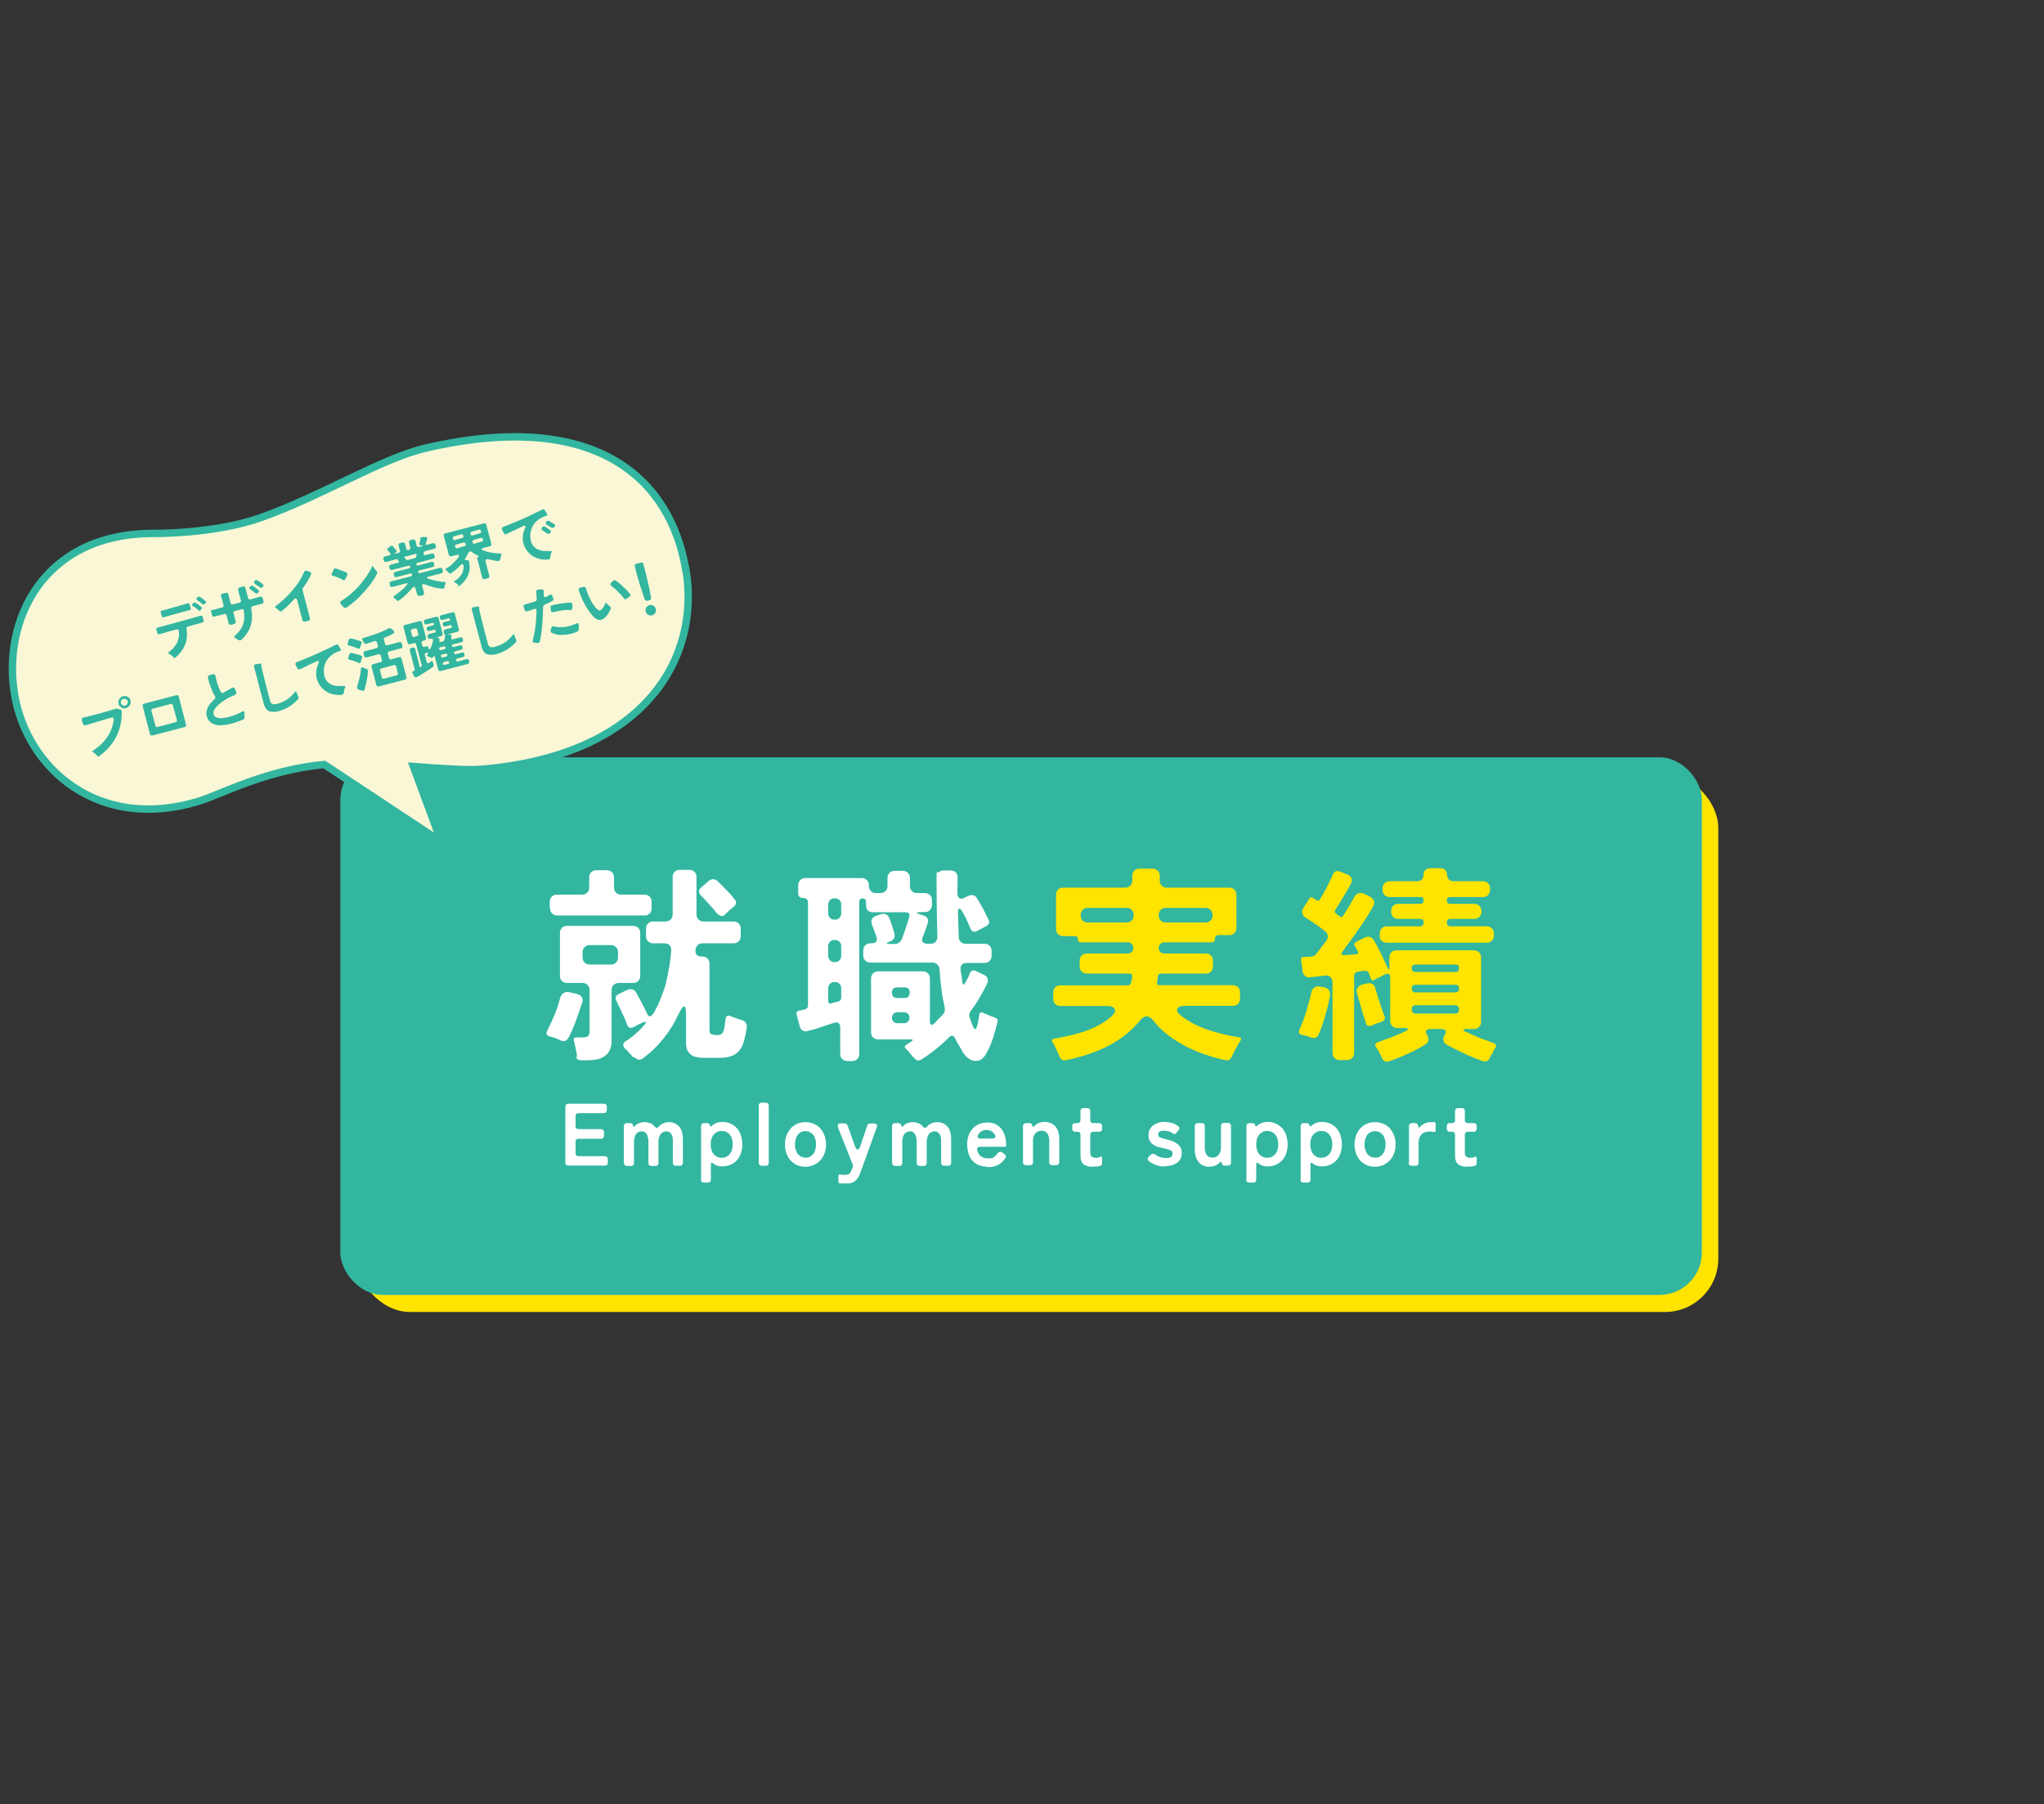
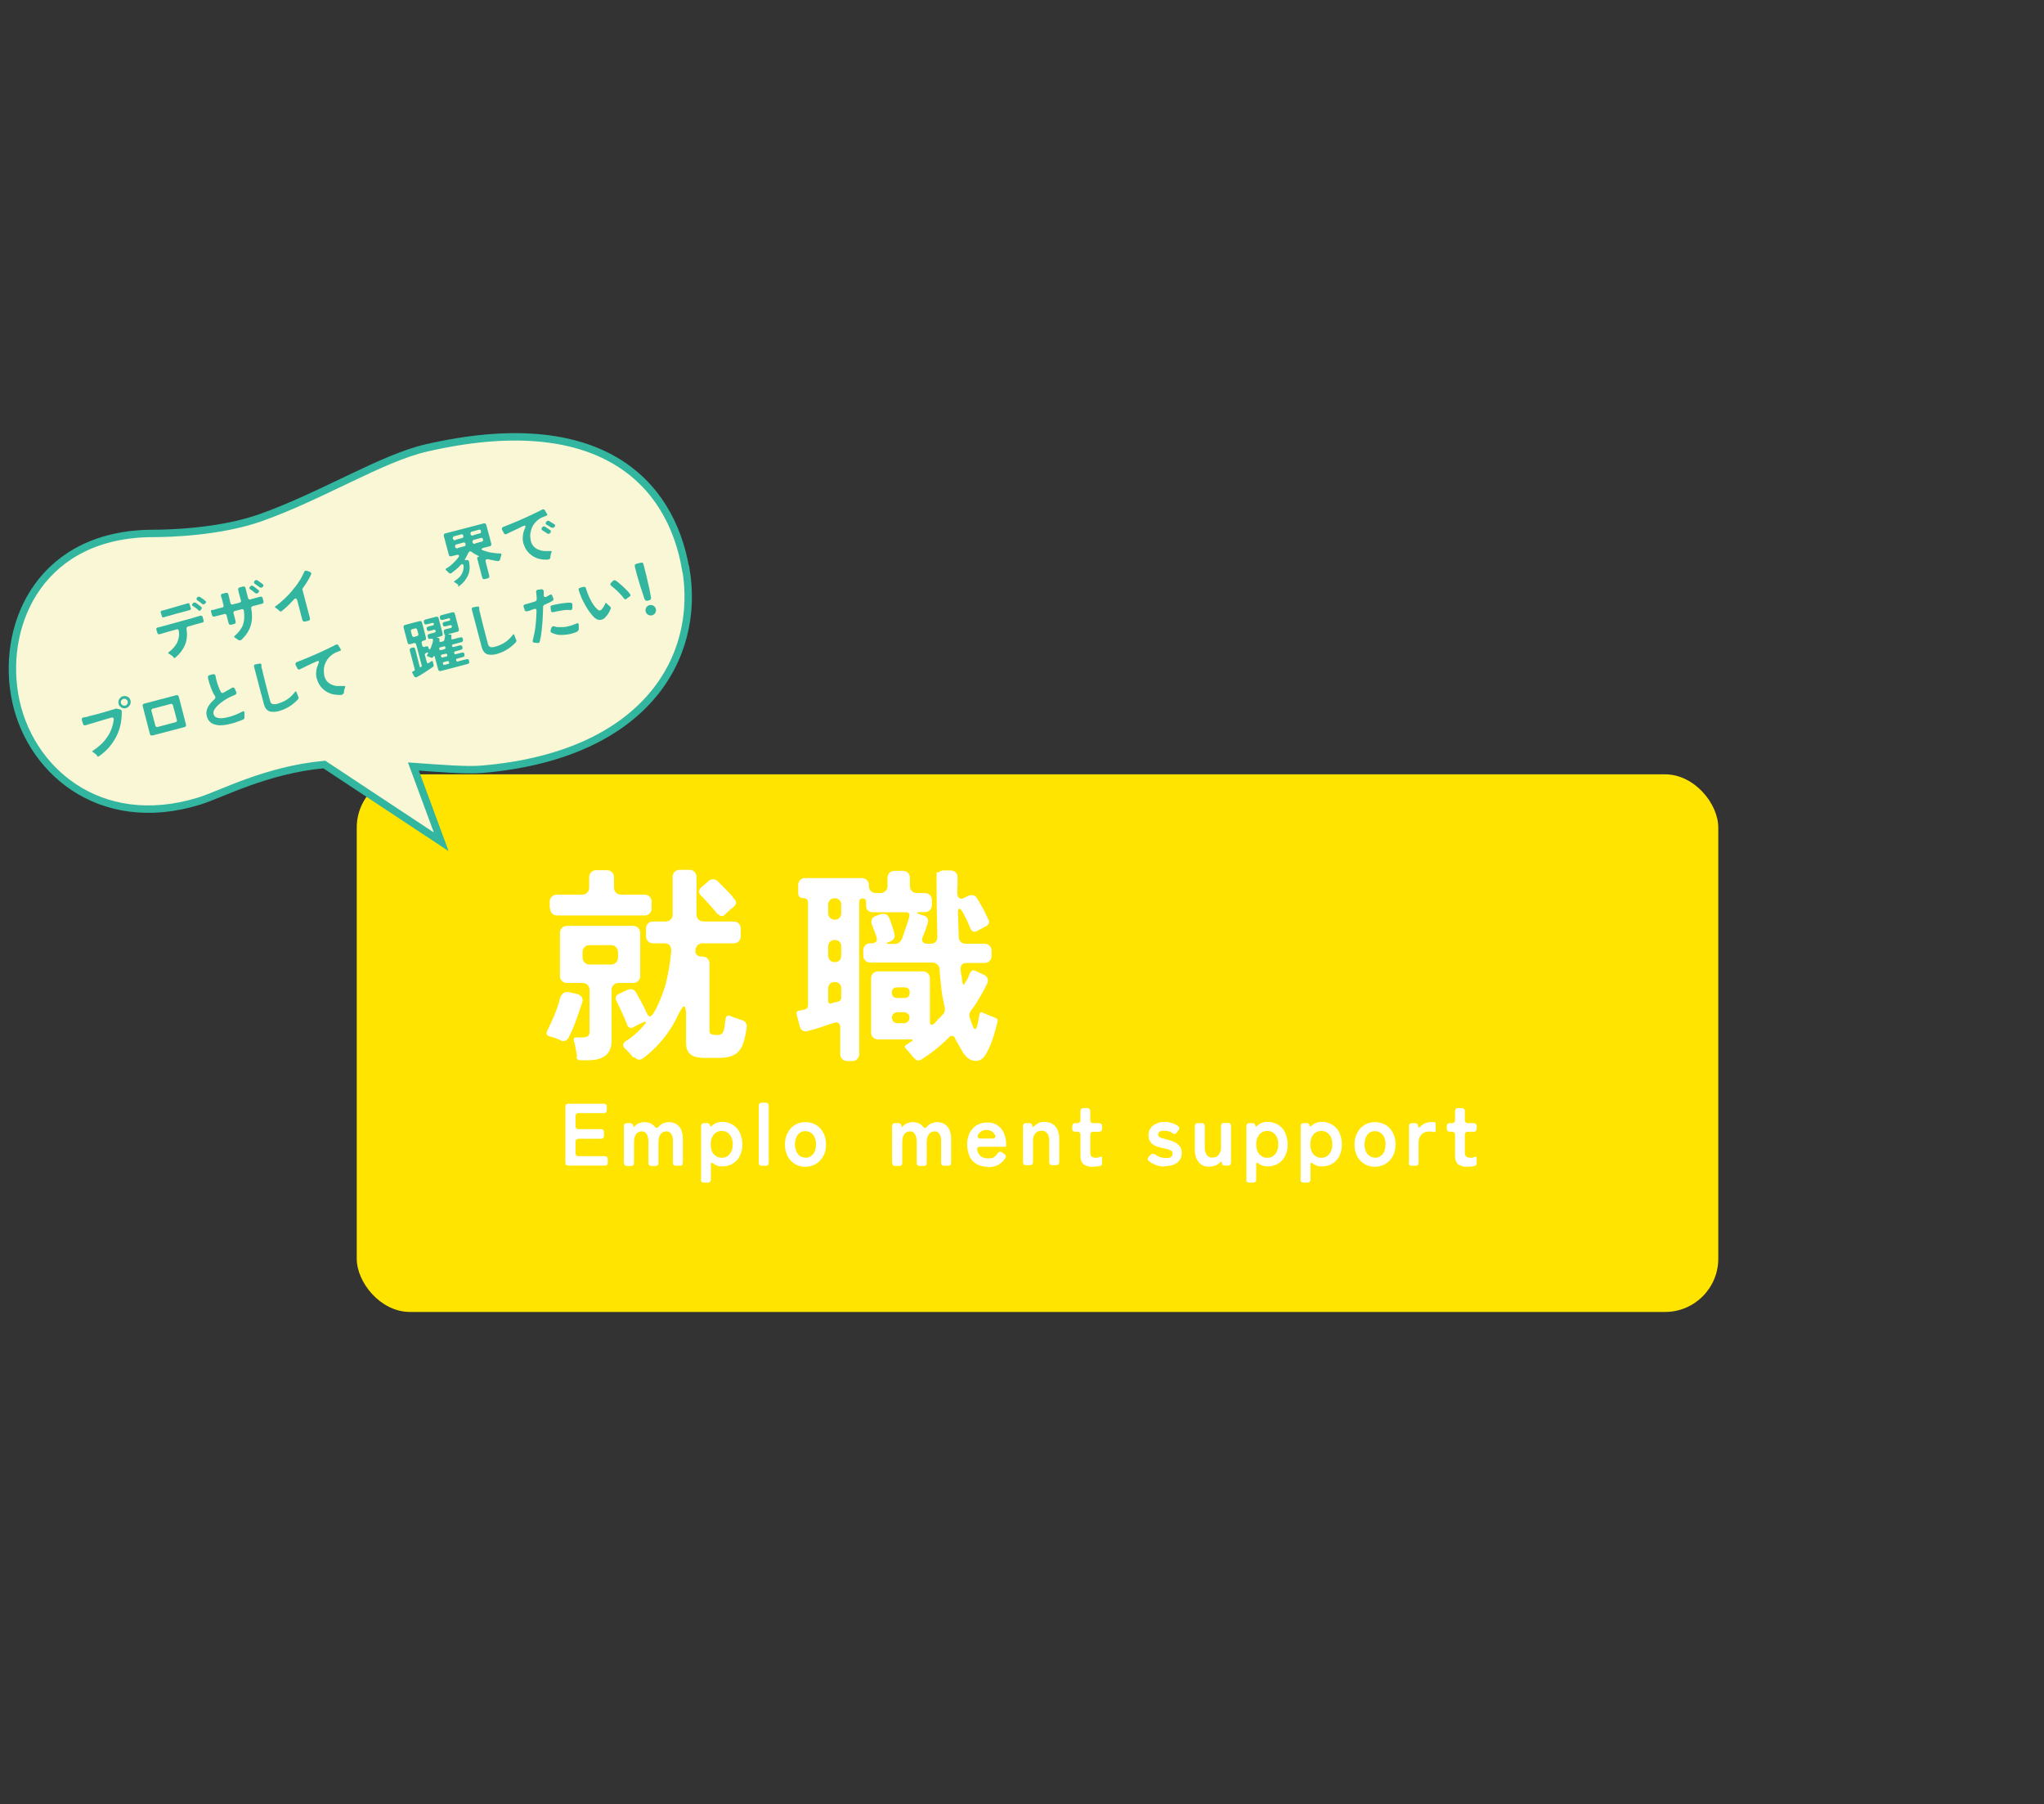
<svg xmlns="http://www.w3.org/2000/svg" id="_レイヤー_1" data-name="レイヤー 1" version="1.1" viewBox="0 0 1021 901">
  <rect x="0" y="0" width="1021" height="901" fill="#333333" stroke="none" />
  <defs>
    <style>
      .cls-1 {
        fill: #ffe400;
      }

      .cls-1, .cls-2, .cls-3 {
        stroke-width: 0px;
      }

      .cls-4 {
        fill: #faf7d6;
        stroke: #32b6a0;
        stroke-miterlimit: 10;
        stroke-width: 3.7px;
      }

      .cls-2 {
        fill: #fff;
      }

      .cls-3 {
        fill: #32b6a0;
      }
    </style>
  </defs>
  <rect class="cls-1" x="178.2" y="386.7" width="680.1" height="268.5" rx="26.6" ry="26.6" />
-   <rect class="cls-3" x="170" y="378.2" width="680.1" height="268.5" rx="21.2" ry="21.2" />
  <g>
    <path class="cls-2" d="M280.1,519.5c-.4-.1-.8-.3-1.3-.5-.4-.2-.9-.4-1.4-.6-.5-.1-1-.3-1.4-.4-.5-.1-.9-.3-1.3-.4-1.7-.4-2.1-1.4-1.3-2.9,1.3-2.6,2.5-5.3,3.6-7.9,1.1-2.6,2-5.4,2.8-8.4.3-1.1.9-1.9,1.7-2.5.8-.5,1.7-.6,2.9-.4l3.9.9c1,.3,1.8.8,2.3,1.6.5.8.6,1.7.2,2.7-1,3-2,6-3.1,9-1.1,3-2.3,5.9-3.8,8.7-.6,1-1.4,1.5-2.4,1.5s-.9-.1-1.5-.3ZM274.6,453.6v-3.2c0-1,.3-1.9,1-2.6s1.5-1,2.6-1h12.5c1,0,1.9-.3,2.6-1,.7-.7,1-1.5,1-2.6v-5c0-1,.3-1.9,1-2.6.7-.7,1.5-1,2.6-1h5.2c1,0,1.9.3,2.6,1,.7.7,1,1.5,1,2.6v5c0,1,.3,1.9,1,2.6.7.7,1.5,1,2.6,1h11.6c1,0,1.9.3,2.6,1,.7.7,1,1.5,1,2.6v3.2c0,1-.3,1.9-1,2.6-.7.7-1.5,1-2.6,1h-43.5c-1,0-1.9-.3-2.6-1-.7-.7-1-1.5-1-2.6ZM288.2,527.8l-.2-1.9-.9-4.4c0-.3-.1-.6-.2-.9,0-.2-.1-.5-.2-.8-.3-1.1,0-1.7,1.1-1.7h3.1c1.2,0,2.1-.2,2.7-.6.6-.4.9-1.2.9-2.6v-20.4c0-1-.3-1.9-1-2.6-.7-.7-1.5-1-2.6-1h-7.6c-1,0-1.9-.3-2.6-1-.7-.7-1-1.5-1-2.6v-21.3c0-1,.3-1.9,1-2.6.7-.7,1.5-1,2.6-1h32.9c1,0,1.9.3,2.6,1,.7.7,1,1.5,1,2.6v21.3c0,1-.3,1.9-1,2.6-.7.7-1.5,1-2.6,1h-7.1c-1,0-1.9.3-2.6,1-.7.7-1,1.5-1,2.6v25.2c0,1.9-.3,3.4-.9,4.7-.6,1.3-1.4,2.2-2.5,3-1,.7-2.3,1.3-3.7,1.6-1.4.3-3,.5-4.8.5h-3.6c-1.3,0-2-.6-2.1-1.8ZM294.6,481.7h10.5c1,0,1.9-.3,2.6-1,.7-.7,1-1.5,1-2.6v-2.5c0-1-.3-1.9-1-2.6-.7-.7-1.5-1-2.6-1h-10.5c-1,0-1.9.3-2.6,1-.7.7-1,1.5-1,2.6v2.5c0,1,.3,1.9,1,2.6.7.7,1.5,1,2.6,1ZM316.3,528.1c-.5-.7-1.1-1.4-1.9-2.2-.7-.8-1.4-1.6-2.2-2.2-.6-.6-.9-1.3-.9-1.9,0-.6.4-1.2,1.2-1.8,1.7-1,3.4-2.3,5.1-3.8,1.7-1.5,3.1-3,4.4-4.6.6-.6.7-1,.6-1.2-.2-.2-.6-.2-1.4.2-.3.1-.7.3-1.1.5l-1.3.6-2.4,1.3c-1.5.7-2.6.3-3.2-1.3-.1-.5-.3-1-.5-1.4-.2-.5-.4-1-.6-1.5l-2.8-6.1c-.3-.5-.5-.9-.7-1.4-.2-.4-.4-.8-.6-1.3-.5-.8-.6-1.5-.4-2.1.2-.6.7-1.1,1.5-1.5l4.4-2.1c.6-.2,1-.3,1.5-.3,1.2,0,2.1.5,2.7,1.6.2.3.4.7.6,1.1.2.4.5.8.7,1.3.6,1,1.1,1.9,1.6,2.9.5.9,1,1.9,1.5,2.9.2.5.4.9.6,1.4.2.4.4.8.6,1.1.3.8.8,1.3,1.3,1.3s1.4-.7,2.2-2.2c.9-1.5,1.7-3.1,2.5-5,.8-1.9,1.5-3.7,2.1-5.4.6-1.7,1-2.9,1.1-3.4,1.3-5.3,2.3-10.9,2.8-16.7,0-1.2-.2-2.1-.8-2.8-.6-.7-1.5-1-2.7-1h-5.5c-1,0-1.9-.3-2.6-1-.7-.7-1-1.5-1-2.6v-3.7c0-1,.3-1.9,1-2.6.7-.7,1.5-1,2.6-1h6.1c1,0,1.9-.3,2.6-1s1-1.5,1-2.6v-18.6c0-1,.3-1.9,1-2.6.7-.7,1.5-1,2.6-1h4.7c1,0,1.9.3,2.6,1,.7.7,1,1.5,1,2.6v18.6c0,1,.3,1.9,1,2.6.7.7,1.5,1,2.6,1h14.9c1,0,1.9.3,2.6,1,.7.7,1,1.5,1,2.6v3.7c0,1-.3,1.9-1,2.6-.7.7-1.5,1-2.6,1h-15.5c-1,0-1.8.3-2.4.9s-1,1.4-1.1,2.4c-.1,1,0,1.8.6,2.4.6.6,1.3.9,2.3.9h.5c1,0,1.9.3,2.6,1,.7.7,1,1.5,1,2.6v33.5c0,1,.5,1.7,1.5,1.9h.9c0,.1.1.1.1.1h.2c0,.1.1.1.1.1h1.1c1.2,0,2-.3,2.5-.9.5-.6.8-1.5,1-2.6.1-.5.2-1.1.3-1.8,0-.7.1-1.5.3-2.4.1-1.8,1-2.4,2.7-1.7.3.1.7.3,1.2.5.5.2.9.3,1.4.5,1,.4,2,.7,2.8.9.9.3,1.6.7,2,1.4.5.7.6,1.4.5,2.3-.3,2.4-.8,4.6-1.3,6.5-.5,1.9-1.2,3.5-2.2,4.8-1,1.3-2.3,2.3-3.9,2.9-1.6.7-3.8,1-6.4,1h-6.8c-1.5,0-2.8,0-4-.3-1.2-.2-2.2-.5-3-1.1-.8-.6-1.5-1.3-2-2.3-.5-1-.7-2.3-.7-3.9v-13.2c0-3.3-.3-4.9-1-4.9s-1.5,1.4-2.9,4.1c-2,4.4-4.5,8.4-7.5,12.1-3,3.7-6.4,7-10.2,9.8-.6.4-1.2.6-1.8.6-.8,0-1.6-.4-2.4-1.3ZM358.4,456.5c-.3-.3-.6-.7-.8-1-.3-.3-.6-.7-.9-1.1-1-1.2-2.1-2.4-3.2-3.6-1.1-1.2-2.2-2.4-3.4-3.6-1.3-1.3-1.3-2.6,0-3.9l4-3.4c.7-.6,1.4-.8,2.1-.8s1.6.3,2.2.9c1.2,1.2,2.3,2.3,3.4,3.4,1.1,1.1,2.2,2.3,3.3,3.4.3.4.7.8,1,1.3.3.4.6.8.9,1.1.6.6.8,1.3.6,2-.1.7-.6,1.3-1.3,1.8-.3.3-.7.6-1,.8-.3.3-.7.6-1,.9-.4.3-.8.7-1.1,1-.3.3-.7.6-1,1-.6.6-1.1.8-1.7.8s-1.3-.4-1.9-1.1Z" />
    <path class="cls-2" d="M456.4,528.2c0,0-.1-.1-.2-.2,0,0-.1-.2-.3-.3l-.7-.9c-.8-1-1.7-2.1-2.7-3.1-.8-.7-.8-1.3.2-1.9l2.7-1.8c.8-.6.7-.9-.3-.9h-16.4c-1,0-1.9-.3-2.6-1-.7-.7-1-1.5-1-2.6v-26.8c0-1,.3-1.9,1-2.6.7-.7,1.5-1,2.6-1h22.2c1,0,1.9.3,2.6,1,.7.7,1,1.5,1,2.6v21.5c0,1,.3,1.6.8,1.6s.8-.2,1.3-.6l.5-.5.9-1c.1-.1.2-.2.3-.3,0,0,.1-.1.2-.3.5-.4.9-.9,1.4-1.3.4-.5.8-.9,1.3-1.4.3-.4.6-.9.7-1.5.1-.6.1-1.1,0-1.7-.7-3.1-1.3-6.3-1.7-9.6-.4-3.2-.7-6.5-.9-9.7-.1-1-.5-1.8-1.2-2.3-.7-.6-1.5-.9-2.5-.9h-30.8c-1,0-1.9-.3-2.6-1-.7-.7-1-1.5-1-2.6v-2.4c0-1,.3-1.9,1-2.6.7-.7,1.5-1,2.6-1h.6c1,0,1.7-.3,2.2-.8.5-.6.6-1.3.2-2.3-.1-.6-.3-1.1-.5-1.6-.2-.5-.4-1.1-.6-1.6-.2-.6-.4-1.1-.6-1.6-.2-.5-.4-1-.6-1.5-.3-1-.3-1.8,0-2.6.3-.8,1-1.3,2-1.7l2.4-.8c1-.3,1.8-.3,2.6,0,.8.3,1.3,1,1.7,1.9.2.6.4,1.1.7,1.8.2.6.5,1.3.7,2,.2.7.4,1.4.6,2s.4,1.2.5,1.8c.3,1,.3,1.8-.2,2.6-.5.8-1.2,1.3-2.1,1.6-1,.3-1.5.6-1.5.8s.5.3,1.6.3h2.5c.8,0,1.4-.2,2-.6.6-.4,1-.9,1.4-1.6l1.1-3c.3-1,.7-2,1-3,.3-1,.7-2,1-3l.7-2.3c.3-1.5-.2-2.3-1.8-2.3h-16.4c-1,0-1.9-.3-2.5-.9-.6-.6-.9-1.5-.9-2.5v-1.8c0-1.1-.6-1.7-1.7-1.7s-1.7.6-1.7,1.7v75.9c0,1-.3,1.9-1,2.6-.7.7-1.5,1-2.6,1h-2.3c-1,0-1.9-.3-2.6-1-.7-.7-1-1.5-1-2.6v-13.2c0-1-.3-1.7-.8-2.1-.6-.5-1.3-.5-2.3-.2l-3.1,1c-1.2.4-2.3.8-3.5,1.2-1.1.4-2.3.7-3.5,1.1-.6.1-1.1.3-1.6.4-.5.1-1,.3-1.5.4-.9.3-1.7.2-2.4-.2-.7-.4-1.2-1.1-1.5-2l-1.6-6.2c-.2-.9.1-1.5,1-1.7l3-.6c1.1-.3,1.7-1,1.7-2.1v-51.2c0-1.6-.8-2.4-2.4-2.4s-2.5-.8-2.5-2.5v-3.9c0-1,.3-1.9,1-2.6.7-.7,1.5-1,2.6-1h28.1c1,0,1.9.3,2.6,1,.7.7,1,1.5,1,2.6v.3c0,1,.3,1.9,1,2.6.7.7,1.5,1,2.6,1h2.1c1,0,1.9-.3,2.6-1,.7-.7,1-1.5,1-2.6v-3.9c0-1,.3-1.9,1-2.6.7-.7,1.5-1,2.6-1h4c1,0,1.9.3,2.6,1,.7.7,1,1.5,1,2.6v3.9c0,1,.3,1.9,1,2.6.7.7,1.5,1,2.6,1h3.8c1,0,1.9.3,2.6,1,.7.7,1,1.5,1,2.6v2.3c0,1-.3,1.9-1,2.6-.7.7-1.5,1-2.6,1h-1.8c-1.4,0-2.1.1-2.1.4,0,.2.6.5,2,.9l1.3.4c1,.3,1.7.8,2,1.5.4.7.4,1.6,0,2.6l-1,3.1c-.3.6-.5,1.2-.7,1.8-.2.6-.5,1.1-.7,1.7-.4,1-.4,1.9,0,2.5.4.6,1.2.9,2.3.9h1.5c1.2,0,2.1-.3,2.7-1,.6-.7.9-1.6.8-2.8-.1-4.9-.2-9.7-.3-14.6,0-4.9-.1-9.7-.1-14.6s.3-1.9,1-2.6c.7-.7,1.5-1,2.6-1h3.3c1.1,0,2,.3,2.7,1,.7.7,1,1.6.9,2.7v3.9c0,.7-.1,1.4-.1,2v1.9c.1,1.7.8,2.6,1.9,2.6s1-.2,1.7-.5l1.6-.8c.7-.3,1.3-.5,1.8-.5,1.3,0,2.2.5,2.8,1.6,1.1,1.7,2.1,3.5,3.1,5.3.9,1.8,1.8,3.7,2.7,5.5.3.6.4,1.2.1,1.8-.3.6-.7,1-1.4,1.4-.3.1-.7.3-1,.5-.3.2-.7.4-1.1.6-.4.2-.8.4-1.2.6-.4.2-.7.4-1.1.6-.3.3-.8.4-1.4.4-.8,0-1.5-.5-1.9-1.5-.3-.8-.7-1.5-1-2.3-.3-.8-.7-1.6-1.1-2.5-.3-.6-.7-1.3-1-1.9s-.6-1.2-1-1.8c-.6-1-1-1.5-1.5-1.5s-.7.7-.7,2.1v.7c0,.2,0,.5.1.7v2.8c0,.3.1.7.1,1.4l.2,6.4c0,1,.4,1.9,1,2.5.6.6,1.5.9,2.5.9h9.3c1,0,1.9.3,2.6,1,.7.7,1,1.5,1,2.6v2.4c0,1-.3,1.9-1,2.6-.7.7-1.5,1-2.6,1h-9c-1,0-1.7.3-2.2.8-.5.6-.7,1.3-.7,2.3,0,.6.1,1.1.2,1.6,0,.5.1,1,.3,1.5l.4,3.4c.1.8.3,1.2.6,1.2.2,0,.5-.3.9-1l1.3-2.3.9-2.2c.6-1.5,1.6-1.9,3-1.3l4,1.9c1,.4,1.6,1,1.9,1.9.3.8.2,1.7-.3,2.7-1.2,2.4-2.4,4.7-3.8,7-1.3,2.3-2.8,4.5-4.4,6.6-.7,1.1-.8,2.2-.4,3.3l1,2.8c.1.3.3.7.4,1s.2.6.4,1c.3.6.7.8,1,.8.3,0,.5-.4.7-1,.3-.8.5-1.7.7-2.9l.6-3.3c.2-1.1.8-1.4,1.9-.9l1.5.7,4.8,1.9c.8.3,1.1.9.9,1.8-.6,2.6-1.4,5.3-2.2,7.9-.8,2.6-1.9,5.2-3.2,7.6-1.5,2.9-3.3,4.2-5.6,4.1-2.4,0-4.5-1.5-6.3-4.2l-2.6-4.6c-.3-.3-.5-.7-.7-1.1-.2-.4-.4-.8-.6-1.3-.3-.8-.8-1.3-1.5-1.3s-1,.2-1.5.7c-4.5,4.5-9.2,8.2-14,11.2-.3.1-.5.2-.7.3-.2,0-.5.1-.7.1-.8,0-1.5-.4-2.1-1.3ZM417,459.3c1,0,1.8-.3,2.3-.9.6-.6.9-1.4.9-2.4v-4.2c0-1-.3-1.8-.9-2.3-.6-.6-1.4-.9-2.3-.9s-1.8.3-2.4.9c-.6.6-.9,1.4-.9,2.3v4.2c0,1,.3,1.8.9,2.4.6.6,1.4.9,2.4.9ZM417,480.5c1,0,1.8-.3,2.3-.9.6-.6.9-1.4.9-2.4v-4.6c0-1-.3-1.8-.9-2.3-.6-.6-1.4-.9-2.3-.9s-1.8.3-2.4.9c-.6.6-.9,1.4-.9,2.3v4.6c0,1,.3,1.8.9,2.4.6.6,1.4.9,2.4.9ZM415.4,501l3.2-.8c1-.2,1.6-.9,1.6-2.1v-4.5c0-1-.3-1.8-.9-2.3-.6-.6-1.4-.9-2.3-.9s-1.8.3-2.4.9c-.6.6-.9,1.4-.9,2.3v6.2c0,1.2.6,1.6,1.8,1.3ZM448.2,498.4h3.6c1.7,0,2.6-.9,2.6-2.7s-.9-2.6-2.6-2.6h-3.6c-1.8,0-2.7.9-2.7,2.6s.9,2.7,2.7,2.7ZM448.3,511h3.3c.8,0,1.4-.3,1.9-.8.5-.5.8-1.2.8-2s-.3-1.4-.8-1.9c-.5-.5-1.2-.8-1.9-.8h-3.3c-.8,0-1.5.3-2,.8-.5.5-.8,1.2-.8,1.9s.3,1.5.8,2c.5.5,1.2.8,2,.8Z" />
    <path class="cls-1" d="M529.5,528.2c-.1-.3-.3-.7-.4-.9-.1-.3-.2-.6-.4-.9-.3-.8-.7-1.5-1-2.2-.3-.7-.6-1.4-1-2.1-.2-.3-.4-.7-.5-.9-.1-.3-.3-.5-.4-.7-.7-1-.4-1.6.8-1.8,2.4-.4,4.9-.9,7.5-1.5,2.6-.6,5.1-1.3,7.6-2.1,2.5-.9,4.9-1.9,7.3-3.2,2.3-1.3,4.4-2.7,6.3-4.4,1.5-1.4,2-2.6,1.5-3.6-.5-1-1.8-1.5-3.9-1.5h-23.2c-1,0-1.9-.3-2.6-1-.7-.7-1-1.5-1-2.6v-3.1c0-1,.3-1.9,1-2.6.7-.7,1.5-1,2.6-1h33.5c1,0,1.6-.5,1.8-1.4l.3-1.3h0c0-.1.1-.2.1-.2h0c0-.1.1-1.5.1-1.5.1-1-.3-1.5-1.3-1.5h-21.3c-1,0-1.9-.3-2.6-1-.7-.7-1-1.5-1-2.6v-2.8c0-1,.3-1.9,1-2.6.7-.7,1.5-1,2.6-1h20.4c.8,0,1.5-.3,2-.8.5-.5.8-1.2.8-2s-.3-1.5-.8-2c-.5-.5-1.2-.8-2-.8h-23.3c-1,0-1.6-.5-1.6-1.6s-.5-1.5-1.5-1.5h-5.8c-1,0-1.9-.3-2.6-1-.7-.7-1-1.5-1-2.6v-17c0-1,.3-1.9,1-2.6.7-.7,1.5-1,2.6-1h30.9c1,0,1.9-.3,2.6-1,.7-.7,1-1.5,1-2.6v-2.3c0-1,.3-1.9,1-2.6.7-.7,1.5-1,2.6-1h6.5c1,0,1.9.3,2.6,1,.7.7,1,1.5,1,2.6v2.3c0,1,.3,1.9,1,2.6.7.7,1.5,1,2.6,1h31.1c1,0,1.9.3,2.6,1,.7.7,1,1.5,1,2.6v16.5c0,1-.3,1.9-1,2.6-.7.7-1.5,1-2.6,1h-5.3c-1.2,0-1.8.6-1.8,1.8s-.6,1.8-1.8,1.8h-23.5c-.8,0-1.5.3-2,.8-.5.5-.8,1.2-.8,2s.3,1.5.8,2c.5.5,1.2.8,2,.8h20.7c1,0,1.9.3,2.6,1,.7.7,1,1.5,1,2.6v2.8c0,1-.3,1.9-1,2.6-.7.7-1.5,1-2.6,1h-22.3c-.4,0-.8.1-1.1.4-.3.2-.5.6-.5,1.1l-.4,2.8c-.2,1,.2,1.5,1.1,1.5h36.7c1,0,1.9.3,2.6,1,.7.7,1,1.5,1,2.6v3.1c0,1-.3,1.9-1,2.6-.7.7-1.5,1-2.6,1h-23.6c-2.3,0-3.7.5-4.1,1.5-.5,1,.2,2.2,2,3.6,4.2,3.1,8.7,5.4,13.6,7,4.9,1.6,9.9,2.8,15,3.6,1.3.1,1.6.8.8,1.9-.1.3-.3.6-.5.8-.2.3-.4.6-.5.9-.5.8-.9,1.5-1.3,2.2-.4.7-.7,1.5-1.1,2.2-.2.3-.4.7-.5,1-.1.3-.3.6-.4.9-.3.6-.7,1-1.1,1.3-.5.3-1,.4-1.7.3-3.4-.7-6.8-1.6-10.2-2.8-3.4-1.1-6.6-2.5-9.8-4.1-3.1-1.6-6.1-3.5-8.9-5.6-2.8-2.2-5.3-4.6-7.5-7.4-1-1.3-2.2-2-3.3-2s-2.2.7-3.3,2.1c-7.9,9.8-20.3,16.4-37.2,19.8-.6.1-1.1,0-1.6-.2-.5-.3-.8-.7-1-1.3ZM543.4,460.7h19.3c1,0,1.9-.3,2.6-1,.7-.7,1-1.5,1-2.6h0c0-1.1-.3-2-1-2.7-.7-.7-1.5-1-2.6-1h-19.3c-1,0-1.9.3-2.6,1-.7.7-1,1.5-1,2.6h0c0,1.1.3,2,1,2.7.7.7,1.5,1,2.6,1ZM582.4,460.7h19.7c1,0,1.9-.3,2.6-1,.7-.7,1-1.5,1-2.6h0c0-1.1-.3-2-1-2.7-.7-.7-1.5-1-2.6-1h-19.7c-1,0-1.9.3-2.6,1-.7.7-1,1.5-1,2.6h0c0,1.1.3,2,1,2.7.7.7,1.5,1,2.6,1Z" />
    <path class="cls-1" d="M655.1,518.2c-.3-.1-.7-.3-1.1-.4-.4-.1-.8-.3-1.2-.4-.5-.1-.9-.2-1.3-.3-.4,0-.7-.2-1.1-.3-1.5-.3-1.9-1.2-1.3-2.6,1.3-3,2.5-6,3.4-9.1.9-3.1,1.8-6.2,2.5-9.4.2-1.1.7-1.9,1.5-2.5.8-.5,1.7-.7,2.8-.5l2.3.4c1,.2,1.7.7,2.2,1.4.5.7.7,1.6.6,2.6-.3,1.5-.6,3.1-1,4.8-.4,1.7-.9,3.5-1.4,5.2-.5,1.7-1,3.4-1.6,5.1-.6,1.7-1.2,3.2-1.8,4.6-.3.7-.7,1.2-1.4,1.4-.6.2-1.3.2-2.1,0ZM690.2,528.1c-.2-.4-.4-.8-.6-1.3-.2-.4-.4-.8-.6-1.1-.2-.5-.4-.9-.7-1.3-.2-.4-.5-.7-.8-1.1-1-1.4-.6-2.4,1-2.9.4-.1.9-.3,1.4-.5.5-.2,1-.4,1.6-.6,2.2-.7,4.5-1.6,7-2.7.6-.3,1.1-.5,1.7-.8.6-.2,1.1-.5,1.7-.7,1-.5,1.4-.9,1.4-1.2,0-.3-.6-.5-1.7-.5h-3.6c-1,0-1.9-.3-2.6-1-.7-.7-1-1.5-1-2.6v-21.7c0-.8-.2-1.3-.6-1.6-.4-.3-1-.3-1.7,0-.3.1-.7.3-1.1.5-.4.2-.8.4-1.1.6-.6.3-1.2.6-1.8.9-.6.2-1.1.5-1.7.9-.8.5-1.4.3-1.6-.6l-1-2.7c-.4-1-1.1-1.4-2.2-1.3l-3.4.5c-1.2.2-1.8.9-1.8,2.1v38.4c0,1-.3,1.9-1,2.6-.7.7-1.5,1-2.6,1h-3.6c-1,0-1.9-.3-2.6-1-.7-.7-1-1.5-1-2.6v-35c0-1.2-.3-2.1-1-2.8-.7-.7-1.6-.9-2.8-.8l-4,.5c-.6,0-1.1.1-1.7.2-.6,0-1.1,0-1.6.2-1,.1-1.8,0-2.5-.6-.7-.6-1.1-1.3-1.3-2.3l-.8-5.8c-.1-1,.3-1.5,1.4-1.5h1.5c0-.1,2-.1,2-.1.5,0,1-.2,1.4-.4.5-.2.8-.5,1.1-.8,1.7-2.1,3.4-4.4,5.3-6.9.6-.8.8-1.7.6-2.6-.1-.9-.6-1.6-1.4-2.1-.8-.6-1.6-1.2-2.3-1.8-.8-.6-1.7-1.2-2.6-1.8-1.7-1.2-3.2-2.2-4.7-3.1-1-.6-1.6-1.4-1.7-2.3-.2-.9,0-1.8.7-2.8l2.9-4.5c.5-.6,1-.8,1.6-.4l2,1.3c.6.4,1.1.3,1.6-.4l2.5-4.3c.7-1.4,1.4-2.7,2.1-4.1.7-1.3,1.3-2.7,1.9-4.1.7-1.5,1.8-2,3.4-1.5l3.7,1.5c1.2.4,1.9,1.1,2.2,2,.3.9.2,1.9-.5,3-1.2,2.2-2.4,4.3-3.7,6.4-1.3,2.1-2.5,4.2-3.9,6.3-.5.7-.4,1.3.3,1.8l2,1.5c.6.5,1.1.4,1.6-.3,2.3-3.7,4.2-6.8,5.6-9.4.7-1.3,1.7-2,3.1-2s1.2.1,1.7.3l3,1.5c1,.6,1.7,1.3,2,2.1.3.9.1,1.8-.4,2.8-1.5,2.6-3,5.1-4.7,7.6-1.7,2.5-3.4,4.9-5.1,7.4-1,1.3-1.9,2.6-2.8,3.8-.9,1.2-1.7,2.4-2.6,3.6-1,1.4-.7,2,1,1.9l5.6-.4c1.1-.1,1.4-.7.9-1.6l-1.5-2.7c-.5-.7-.3-1.3.5-1.8l4.5-2.3c.5-.3,1-.4,1.7-.4,1.2,0,2.1.6,2.8,1.7.3.6.7,1.1,1,1.7.3.6.6,1.1,1,1.8.8,1.6,1.6,3.2,2.4,4.9.8,1.7,1.5,3.3,2.3,5,.8,1.9,1.1,1.8,1.1-.2v-4.5c0-1,.3-1.9,1-2.6.7-.7,1.5-1,2.6-1h38.6c1,0,1.9.3,2.6,1,.7.7,1,1.5,1,2.6v32.1c0,1-.3,1.9-1,2.6-.7.7-1.5,1-2.6,1h-3.4c-1.2,0-1.8.1-1.8.4,0,.3.4.7,1.4,1.1,1.7.8,3.5,1.5,5.2,2.3,1.7.8,3.5,1.4,5.3,2,.6.2,1.1.4,1.5.6.5.2.9.3,1.4.5,1.6.6,1.9,1.5.9,2.9-.3.3-.5.7-.7,1.1s-.4.8-.6,1.3c-.3.3-.5.7-.7,1.1-.2.4-.4.8-.5,1.1-.3.8-.9,1.3-1.5,1.6-.7.3-1.4.3-2.1,0-2.4-.8-4.8-1.8-7.1-2.8-2.3-1-4.6-2.2-6.9-3.3-.8-.4-1.5-.8-2.1-1.1-.6-.3-1.3-.7-1.9-1-.9-.6-1.4-1.3-1.6-2.1-.2-.8,0-1.7.6-2.6h0c.6-1,.7-1.7.4-2.3-.3-.6-1-.8-2-.8h-5.6c-1,0-1.7.3-2,.8-.3.6-.2,1.3.5,2.2h0c.6,1,.7,1.9.6,2.7-.2.8-.7,1.5-1.7,2.1-2.8,1.7-5.7,3.3-8.7,4.6-3,1.4-6.1,2.6-9.2,3.7-.8.3-1.5.3-2.1,0-.6-.3-1.1-.8-1.5-1.5ZM682.3,510.8c-.2-.6-.4-1.1-.6-1.7-.2-.6-.4-1.1-.6-1.8-.3-1.2-.7-2.4-1.1-3.7-.4-1.3-.7-2.6-1.1-4-.2-.6-.4-1.3-.6-1.9-.2-.7-.3-1.3-.5-1.8-.3-1-.2-1.8.4-2.6.5-.8,1.3-1.3,2.2-1.6l2.6-.6c1-.2,1.8-.1,2.5.3.7.4,1.2,1.1,1.5,2.1.2,1,.5,2.1.9,3,.3,1.2.7,2.4,1.1,3.6.4,1.2.8,2.4,1.2,3.6.3,1.2.8,2.4,1.3,3.6.3.7.4,1.3.1,1.8-.3.5-.8.9-1.5,1.2-.7.2-1.5.5-2.4.8-.4.1-.8.3-1.3.5-.4.2-.8.4-1.1.5-.7.3-1.3.4-1.9.2-.6-.2-1-.7-1.2-1.5ZM689.2,467.2v-1c0-1,.3-1.9,1-2.6.7-.7,1.5-1,2.6-1h16.5c1.2,0,1.8-.6,1.8-1.9s-.6-1.8-1.8-1.8h-10.8c-1,0-1.9-.3-2.6-1-.7-.7-1-1.5-1-2.6v-.3c0-1,.3-1.9,1-2.6.7-.7,1.5-1,2.6-1h10.9c1.1,0,1.7-.6,1.7-1.7s-.6-1.7-1.7-1.7h-15.2c-1,0-1.9-.3-2.6-1-.7-.7-1-1.5-1-2.6v-.7c0-1,.3-1.9,1-2.6.7-.7,1.5-1,2.6-1h13.7c1,0,1.8-.3,2.3-.9.6-.6.9-1.4.9-2.4s.3-1.8.9-2.3c.6-.6,1.4-.9,2.4-.9h5.2c1,0,1.8.3,2.3.9.6.6.9,1.4.9,2.3s.3,1.8.9,2.4c.6.6,1.4.9,2.4.9h14.6c1,0,1.9.3,2.6,1,.7.7,1,1.5,1,2.6v.7c0,1-.3,1.9-1,2.6-.7.7-1.5,1-2.6,1h-16.3c-1.1,0-1.7.6-1.7,1.7s.6,1.7,1.7,1.7h12c1,0,1.9.3,2.6,1,.7.7,1,1.5,1,2.6v.3c0,1-.3,1.9-1,2.6-.7.7-1.5,1-2.6,1h-11.8c-1.3,0-1.9.6-1.9,1.8s.6,1.9,1.9,1.9h18c1,0,1.9.3,2.6,1,.7.7,1,1.5,1,2.6v1c0,1-.3,1.9-1,2.6-.7.7-1.5,1-2.6,1h-49.9c-1,0-1.9-.3-2.6-1-.7-.7-1-1.5-1-2.6ZM707.1,485.4h19.9c1.2,0,1.8-.6,1.8-1.9s-.6-1.8-1.8-1.8h-19.9c-1.3,0-1.9.6-1.9,1.8s.6,1.9,1.9,1.9ZM707.1,495.6h19.8c1.3,0,1.9-.6,1.9-1.9s-.6-1.9-1.9-1.9h-19.8c-1.3,0-1.9.6-1.9,1.9s.6,1.9,1.9,1.9ZM707.3,506.2h19.4c1.4,0,2.1-.7,2.1-2.1s-.7-2.1-2.1-2.1h-19.4c-1.4,0-2.1.7-2.1,2.1s.7,2.1,2.1,2.1Z" />
  </g>
  <g>
    <path class="cls-2" d="M282.4,580.7v-28c0-.4.1-.8.4-1.1s.6-.4,1.1-.4h17.7c.4,0,.8.1,1.1.4.3.3.4.6.4,1.1v1.7c0,.4-.1.8-.4,1.1s-.6.4-1.1.4h-12.6c-.4,0-.8.1-1.1.4s-.4.6-.4,1.1v5c0,.4.1.8.4,1.1.3.3.6.4,1.1.4h11.2c.4,0,.8.1,1.1.4.3.3.4.6.4,1.1v1.8c0,.4-.1.8-.4,1.1-.3.3-.6.4-1.1.4h-11.2c-.4,0-.8.1-1.1.4-.3.3-.4.6-.4,1.1v5.7c0,.4.1.8.4,1.1.3.3.6.4,1.1.4h13.1c.4,0,.8.1,1.1.4.3.3.4.6.4,1.1v1.7c0,.4-.1.8-.4,1.1-.3.3-.6.4-1.1.4h-18.2c-.4,0-.8-.1-1.1-.4-.3-.3-.4-.6-.4-1.1Z" />
    <path class="cls-2" d="M311.6,580.7v-18.3c0-.4.1-.8.4-1.1s.6-.4,1.1-.4h1.7c.4,0,.7.1,1,.4.3.2.4.5.5.9,0,.7.4.8.8.2.6-.7,1.3-1.2,2.2-1.5.8-.3,1.7-.5,2.6-.5s1.9.2,2.8.5c.9.4,1.6.9,2.3,1.7.4.4.7.7,1,.7s.6-.2,1-.6c.6-.8,1.4-1.3,2.3-1.7.9-.4,1.9-.6,2.8-.6s2.3.2,3.2.7c.9.5,1.6,1.1,2.2,1.8.6.8,1,1.7,1.2,2.7.3,1,.4,2.1.4,3.2v11.9c0,.4-.1.8-.4,1.1s-.6.4-1.1.4h-2c-.4,0-.8-.1-1.1-.4-.3-.3-.4-.6-.4-1.1v-10.8c0-.5,0-1-.1-1.6,0-.6-.3-1.1-.5-1.6-.2-.5-.6-.9-1-1.2-.4-.3-.9-.5-1.6-.5s-1.4.2-1.9.5c-.5.3-.9.7-1.2,1.2s-.5,1-.7,1.7c-.1.6-.2,1.3-.2,1.9v10.5c0,.4-.1.8-.4,1.1s-.6.4-1.1.4h-2c-.4,0-.8-.1-1.1-.4-.3-.3-.4-.6-.4-1.1v-10.8c0-.5,0-1.1-.2-1.7-.1-.6-.3-1.1-.5-1.6-.2-.5-.6-.9-1-1.2-.4-.3-1-.5-1.6-.5s-1.4.2-1.9.5c-.5.3-.9.7-1.2,1.2-.3.5-.5,1.1-.6,1.7-.1.6-.2,1.3-.2,1.9v10.5c0,.4-.1.8-.4,1.1s-.6.4-1.1.4h-2c-.4,0-.8-.1-1.1-.4-.3-.3-.4-.6-.4-1.1Z" />
    <path class="cls-2" d="M350.2,589.4v-27c0-.4.1-.8.4-1.1.3-.3.6-.4,1.1-.4h1.6c.4,0,.6.1.9.3.2.2.4.5.4.8,0,.4.2.6.4.6s.3-.1.5-.3c1.4-1.3,3.1-2,5.1-2s3.2.3,4.4.9c1.3.6,2.4,1.4,3.2,2.4.9,1,1.5,2.2,1.9,3.5.4,1.4.7,2.8.7,4.4s-.2,3.1-.7,4.4c-.5,1.4-1.1,2.6-2,3.5-.9,1-2,1.8-3.2,2.3-1.3.6-2.7.8-4.3.8s-2.1-.2-3.1-.7c-.4-.2-.9-.4-1.3-.8-.3-.2-.5-.3-.7-.3-.3,0-.4.3-.4.8v7.6c0,.4-.1.8-.4,1.1-.3.3-.6.4-1.1.4h-2c-.4,0-.8-.1-1.1-.4-.3-.3-.4-.6-.4-1.1ZM360.5,578.2c.9,0,1.8-.2,2.5-.6.7-.4,1.3-.9,1.7-1.5.4-.6.8-1.3,1-2.1.2-.8.3-1.6.3-2.5s-.1-1.7-.3-2.5c-.2-.8-.5-1.5-1-2.1-.4-.6-1-1.1-1.7-1.5-.7-.4-1.5-.6-2.5-.6s-1.8.2-2.5.6c-.7.4-1.3.9-1.7,1.5-.4.6-.8,1.3-1,2.1-.2.8-.3,1.6-.3,2.5s.1,1.7.3,2.5c.2.8.5,1.5,1,2.1.4.6,1,1.1,1.7,1.5.7.4,1.5.6,2.5.6Z" />
    <path class="cls-2" d="M379,580.7v-28.5c0-.4.1-.8.4-1.1.3-.3.6-.4,1.1-.4h2c.4,0,.8.1,1.1.4.3.3.4.6.4,1.1v28.5c0,.4-.1.8-.4,1.1-.3.3-.6.4-1.1.4h-2c-.4,0-.8-.1-1.1-.4-.3-.3-.4-.6-.4-1.1Z" />
    <path class="cls-2" d="M402.3,582.7c-1.6,0-3-.3-4.3-.9s-2.3-1.4-3.2-2.4c-.9-1-1.6-2.2-2-3.5-.5-1.3-.7-2.8-.7-4.3s.2-3,.7-4.4c.5-1.3,1.2-2.5,2-3.5.9-1,2-1.8,3.2-2.4,1.3-.6,2.7-.9,4.3-.9s3.1.3,4.4.9c1.3.6,2.4,1.4,3.2,2.4.9,1,1.5,2.2,2,3.5.5,1.4.7,2.8.7,4.3s-.2,3-.7,4.4c-.5,1.4-1.2,2.5-2.1,3.5-.9,1-2,1.8-3.3,2.4-1.3.6-2.7.9-4.3.9ZM402.3,578.2c.9,0,1.8-.2,2.4-.6.7-.4,1.2-.9,1.7-1.5.4-.6.7-1.3.9-2.1.2-.8.3-1.6.3-2.4s0-1.7-.3-2.5c-.2-.8-.5-1.5-.9-2.1-.4-.6-1-1.1-1.7-1.5-.7-.4-1.5-.6-2.4-.6s-1.7.2-2.4.6c-.7.4-1.2.9-1.6,1.5-.4.6-.7,1.3-.9,2.1s-.3,1.6-.3,2.4,0,1.6.3,2.4.5,1.5.9,2.1c.4.6,1,1.1,1.6,1.5.7.4,1.5.6,2.4.6Z" />
-     <path class="cls-2" d="M422.4,591h-1c-.3,0-.6,0-1,0-.1,0-.3,0-.4,0-.1,0-.3,0-.4,0-.3,0-.5-.1-.6-.3-.1-.2-.2-.4-.2-.6v-2.9c0-.5.3-.8.8-.7l.8.2c.3,0,.5,0,.8,0,.3,0,.5,0,.8,0,.6,0,1.1,0,1.6-.2.5-.1.9-.4,1.2-1,.2-.4.4-.9.8-1.7l.4-1c.1-.4.1-.7,0-1.1l-7.4-18.6c-.2-.6-.2-1.1,0-1.5.3-.4.7-.6,1.4-.6h1.9c.3,0,.6,0,.9.3.3.2.4.4.6.8l3.6,10.1c.4,1.2.9,1.9,1.4,1.9s1-.6,1.4-1.9l3.4-10.1c.2-.7.7-1,1.5-1h1.9c.6,0,1.1.2,1.3.6.3.4.3.8,0,1.4l-8,22.2c-.4.9-.7,1.8-1.1,2.5-.4.7-.9,1.3-1.4,1.8-.6.5-1.2.9-2,1.1-.8.3-1.7.4-2.7.4Z" />
    <path class="cls-2" d="M445.6,580.7v-18.3c0-.4.1-.8.4-1.1.3-.3.6-.4,1.1-.4h1.7c.4,0,.7.1,1,.4.3.2.4.5.5.9,0,.7.4.8.8.2.6-.7,1.3-1.2,2.2-1.5.8-.3,1.7-.5,2.6-.5s1.9.2,2.8.5c.9.4,1.6.9,2.3,1.7.4.4.7.7,1,.7s.6-.2,1-.6c.6-.8,1.4-1.3,2.3-1.7.9-.4,1.9-.6,2.8-.6s2.3.2,3.2.7c.9.5,1.6,1.1,2.2,1.8.6.8,1,1.7,1.2,2.7.3,1,.4,2.1.4,3.2v11.9c0,.4-.1.8-.4,1.1-.3.3-.6.4-1.1.4h-2c-.4,0-.8-.1-1.1-.4-.3-.3-.4-.6-.4-1.1v-10.8c0-.5,0-1-.1-1.6,0-.6-.3-1.1-.5-1.6-.2-.5-.6-.9-1-1.2-.4-.3-.9-.5-1.6-.5s-1.4.2-1.9.5c-.5.3-.9.7-1.2,1.2-.3.5-.5,1-.7,1.7-.1.6-.2,1.3-.2,1.9v10.5c0,.4-.1.8-.4,1.1-.3.3-.6.4-1.1.4h-2c-.4,0-.8-.1-1.1-.4-.3-.3-.4-.6-.4-1.1v-10.8c0-.5,0-1.1-.2-1.7-.1-.6-.3-1.1-.5-1.6-.2-.5-.6-.9-1-1.2-.4-.3-1-.5-1.6-.5s-1.4.2-1.9.5c-.5.3-.9.7-1.2,1.2-.3.5-.5,1.1-.6,1.7-.1.6-.2,1.3-.2,1.9v10.5c0,.4-.1.8-.4,1.1-.3.3-.6.4-1.1.4h-2c-.4,0-.8-.1-1.1-.4-.3-.3-.4-.6-.4-1.1Z" />
    <path class="cls-2" d="M493.5,582.7c-1.7,0-3.2-.3-4.5-.8s-2.4-1.3-3.3-2.3c-.9-1-1.5-2.1-1.9-3.5s-.7-2.9-.7-4.5.2-3.1.7-4.4c.4-1.4,1.1-2.5,2-3.5.9-1,1.9-1.8,3.2-2.3,1.3-.6,2.7-.8,4.3-.8s3,.3,4.1.9c1.2.6,2.1,1.4,2.9,2.4.8,1,1.3,2.2,1.7,3.5.4,1.3.6,2.7.6,4.1v.6c0,.4-.2.6-.6.6h-12.4c-.5,0-.9.1-1.2.4-.3.3-.4.7-.3,1.1.6,2.9,2.4,4.3,5.4,4.3s2.5-.3,3.4-1c.5-.3.9-.8,1.4-1.5.4-.6.9-.8,1.4-.8s.6.1,1,.4l1.1.8c.3.2.5.5.6.9.1.4,0,.7-.2,1-1,1.6-2.3,2.8-3.7,3.5s-3.1,1.1-5.1,1.1ZM490,568.6h5.8c.5,0,.9-.2,1.2-.5.3-.3.3-.7,0-1.2-.1-.3-.3-.6-.5-.8-.2-.2-.3-.5-.6-.7-.8-.7-1.8-1.1-3-1.1s-1.8.2-2.6.6c-.8.4-1.3,1.1-1.8,2-.2.5-.2.9,0,1.2.3.3.7.5,1.2.5Z" />
    <path class="cls-2" d="M511,580.7v-18.3c0-.4.1-.8.4-1.1.3-.3.6-.4,1.1-.4h1.7c.9,0,1.3.4,1.4,1.2,0,.4.2.7.4.7s.3-.1.6-.4c.2-.2.5-.4.7-.6.3-.2.5-.4.8-.6,1-.6,2.2-.9,3.5-.9s2.4.2,3.3.6c.9.4,1.7,1,2.3,1.7.6.7,1.1,1.6,1.4,2.6.3,1,.5,2.1.5,3.3v11.9c0,.4-.1.8-.4,1.1-.3.3-.6.4-1.1.4h-2c-.4,0-.8-.1-1.1-.4-.3-.3-.4-.6-.4-1.1v-10.7c0-.6,0-1.2-.2-1.8-.1-.6-.3-1.1-.6-1.6-.3-.5-.7-.9-1.2-1.2-.5-.3-1.1-.4-1.8-.4s-1.4.1-2,.4c-.5.3-1,.7-1.3,1.1-.3.5-.6,1-.8,1.6-.2.6-.2,1.3-.2,2v10.6c0,.4-.1.8-.4,1.1-.3.3-.6.4-1.1.4h-2c-.4,0-.8-.1-1.1-.4-.3-.3-.4-.6-.4-1.1Z" />
    <path class="cls-2" d="M546.1,582.7c-1.1,0-2,0-2.8-.3s-1.5-.5-2-.9c-.5-.4-1-1-1.2-1.8-.3-.7-.4-1.7-.4-2.8v-10.2c0-.4-.1-.8-.4-1.1-.3-.3-.6-.4-1.1-.4h-1.1c-.4,0-.8-.1-1.1-.4-.3-.3-.4-.6-.4-1.1v-1.3c0-.4.1-.8.4-1.1.3-.3.6-.4,1.1-.4h1.1c.4,0,.8-.1,1.1-.4.3-.3.4-.6.4-1.1v-4.5c0-.4.1-.8.4-1.1.3-.3.6-.4,1.1-.4h1.9c.4,0,.8.1,1.1.4.3.3.4.6.4,1.1v4.5c0,.4.1.8.4,1.1.3.3.6.4,1.1.4h2.9c.4,0,.8.1,1.1.4.3.3.4.6.4,1.1v1.3c0,.4-.1.8-.4,1.1-.3.3-.6.4-1.1.4h-2.9c-.4,0-.8.1-1.1.4-.3.3-.4.6-.4,1.1v8.9c0,1,.2,1.6.7,2,.5.4,1.2.6,2.1.6s1.2,0,1.7-.3c.3-.1.5-.2.7-.2.4-.2.7,0,.7.4v2.8c0,.3,0,.6-.3.9-.2.3-.4.4-.7.5-.1,0-.3,0-.5.1-.2,0-.4,0-.5.1-.4,0-.8.1-1.2.1-.4,0-.8,0-1.2,0Z" />
    <path class="cls-2" d="M581.9,582.6c-1.5,0-2.9-.2-4.3-.7-1.4-.5-2.7-1.2-3.8-2.1-.3-.3-.5-.6-.5-1,0-.4.2-.7.4-1l1.1-1.1c.4-.4.7-.5,1.1-.5s.8.1,1.2.4c1.4,1.1,3.1,1.7,5.1,1.7s.9,0,1.3,0c.4,0,.8-.1,1.1-.3.3-.2.6-.4.8-.7.2-.3.3-.8.3-1.3s-.1-.8-.4-1.1c-.3-.3-.8-.5-1.5-.8-.4-.1-.8-.2-1.4-.4-.5-.1-1.1-.3-1.8-.4-.9-.2-1.8-.4-2.7-.7-.8-.3-1.5-.7-2.2-1.2-.6-.5-1.1-1.1-1.5-1.9-.4-.7-.5-1.6-.5-2.7s.2-2,.7-2.9c.5-.8,1.1-1.5,1.8-2,.8-.5,1.6-.9,2.5-1.2.9-.3,1.9-.4,2.9-.4,1.4,0,2.6.2,3.7.5,1.1.3,2.2.9,3.3,1.7.3.2.5.5.5.9,0,.4-.1.7-.4,1l-1,1.3c-.3.4-.6.6-1.1.6s-.6-.1-.9-.4c-.6-.4-1.2-.7-1.9-.9-.7-.2-1.4-.3-2.2-.3s-.6,0-1,0c-.4,0-.7.2-1,.3-.3.1-.6.3-.8.6-.2.3-.3.6-.3,1s.2.9.5,1.1c.3.3.7.4,1.1.6.7.2,1.7.5,2.8.8.9.2,1.9.5,2.7.8.9.3,1.7.8,2.4,1.3.7.5,1.3,1.2,1.7,1.9.4.8.6,1.7.6,2.8s-.3,2.3-.8,3.1c-.5.8-1.2,1.5-2,2-.8.5-1.8.9-2.8,1.1-1,.2-2.1.3-3.2.3Z" />
    <path class="cls-2" d="M604.3,582.7c-1.3,0-2.4-.2-3.3-.6-.9-.4-1.7-1-2.3-1.8-.6-.8-1.1-1.6-1.4-2.7-.3-1-.5-2.1-.5-3.3v-11.9c0-.4.1-.8.4-1.1.3-.3.6-.4,1.1-.4h2c.4,0,.8.1,1.1.4.3.3.4.6.4,1.1v10.7c0,.6,0,1.2.2,1.8.1.6.3,1.1.6,1.6.3.5.7.9,1.2,1.2.5.3,1.1.4,1.8.4s1.4-.1,2-.4c.5-.3,1-.7,1.3-1.2s.6-1,.8-1.7c.2-.6.2-1.3.2-2v-10.5c0-.4.1-.8.4-1.1.3-.3.6-.4,1.1-.4h2c.4,0,.8.1,1.1.4.3.3.4.6.4,1.1v18.3c0,.4-.1.8-.4,1.1-.3.3-.6.4-1.1.4h-1.7c-.9,0-1.3-.4-1.4-1.3,0-.4-.1-.6-.4-.6s-.3.1-.6.4c-.2.2-.5.4-.7.6-.2.2-.5.4-.8.5-1,.6-2.1.9-3.5.9Z" />
    <path class="cls-2" d="M622.6,589.4v-27c0-.4.1-.8.4-1.1.3-.3.6-.4,1.1-.4h1.6c.4,0,.6.1.9.3.2.2.4.5.4.8,0,.4.2.6.4.6s.3-.1.5-.3c1.4-1.3,3.1-2,5.1-2s3.2.3,4.4.9c1.3.6,2.4,1.4,3.2,2.4.9,1,1.5,2.2,1.9,3.5.4,1.4.7,2.8.7,4.4s-.2,3.1-.7,4.4c-.5,1.4-1.1,2.6-2,3.5-.9,1-2,1.8-3.2,2.3-1.3.6-2.7.8-4.3.8s-2.1-.2-3.1-.7c-.4-.2-.9-.4-1.3-.8-.3-.2-.5-.3-.7-.3-.3,0-.4.3-.4.8v7.6c0,.4-.1.8-.4,1.1-.3.3-.6.4-1.1.4h-2c-.4,0-.8-.1-1.1-.4-.3-.3-.4-.6-.4-1.1ZM633,578.2c.9,0,1.8-.2,2.5-.6.7-.4,1.3-.9,1.7-1.5.4-.6.8-1.3,1-2.1.2-.8.3-1.6.3-2.5s-.1-1.7-.3-2.5c-.2-.8-.5-1.5-1-2.1-.4-.6-1-1.1-1.7-1.5-.7-.4-1.5-.6-2.5-.6s-1.8.2-2.5.6c-.7.4-1.3.9-1.7,1.5-.4.6-.8,1.3-1,2.1-.2.8-.3,1.6-.3,2.5s.1,1.7.3,2.5c.2.8.5,1.5,1,2.1.4.6,1,1.1,1.7,1.5.7.4,1.5.6,2.5.6Z" />
    <path class="cls-2" d="M649.7,589.4v-27c0-.4.1-.8.4-1.1.3-.3.6-.4,1.1-.4h1.6c.4,0,.6.1.9.3.2.2.4.5.4.8,0,.4.2.6.4.6s.3-.1.5-.3c1.4-1.3,3.1-2,5.1-2s3.2.3,4.4.9c1.3.6,2.4,1.4,3.2,2.4.9,1,1.5,2.2,1.9,3.5.4,1.4.7,2.8.7,4.4s-.2,3.1-.7,4.4c-.5,1.4-1.1,2.6-2,3.5-.9,1-2,1.8-3.2,2.3-1.3.6-2.7.8-4.3.8s-2.1-.2-3.1-.7c-.4-.2-.9-.4-1.3-.8-.3-.2-.5-.3-.7-.3-.3,0-.4.3-.4.8v7.6c0,.4-.1.8-.4,1.1-.3.3-.6.4-1.1.4h-2c-.4,0-.8-.1-1.1-.4-.3-.3-.4-.6-.4-1.1ZM660,578.2c.9,0,1.8-.2,2.5-.6.7-.4,1.3-.9,1.7-1.5.4-.6.8-1.3,1-2.1.2-.8.3-1.6.3-2.5s-.1-1.7-.3-2.5c-.2-.8-.5-1.5-1-2.1-.4-.6-1-1.1-1.7-1.5-.7-.4-1.5-.6-2.5-.6s-1.8.2-2.5.6c-.7.4-1.3.9-1.7,1.5-.4.6-.8,1.3-1,2.1-.2.8-.3,1.6-.3,2.5s.1,1.7.3,2.5c.2.8.5,1.5,1,2.1.4.6,1,1.1,1.7,1.5.7.4,1.5.6,2.5.6Z" />
    <path class="cls-2" d="M686.8,582.7c-1.6,0-3-.3-4.3-.9s-2.3-1.4-3.2-2.4c-.9-1-1.6-2.2-2-3.5-.5-1.3-.7-2.8-.7-4.3s.2-3,.7-4.4c.5-1.3,1.2-2.5,2-3.5.9-1,2-1.8,3.2-2.4,1.3-.6,2.7-.9,4.3-.9s3.1.3,4.4.9c1.3.6,2.4,1.4,3.2,2.4.9,1,1.5,2.2,2,3.5.5,1.4.7,2.8.7,4.3s-.2,3-.7,4.4c-.5,1.4-1.2,2.5-2.1,3.5-.9,1-2,1.8-3.3,2.4-1.3.6-2.7.9-4.3.9ZM686.8,578.2c.9,0,1.8-.2,2.4-.6.7-.4,1.2-.9,1.7-1.5.4-.6.7-1.3.9-2.1.2-.8.3-1.6.3-2.4s0-1.7-.3-2.5c-.2-.8-.5-1.5-.9-2.1-.4-.6-1-1.1-1.7-1.5-.7-.4-1.5-.6-2.4-.6s-1.7.2-2.4.6c-.7.4-1.2.9-1.6,1.5-.4.6-.7,1.3-.9,2.1s-.3,1.6-.3,2.4,0,1.6.3,2.4.5,1.5.9,2.1c.4.6,1,1.1,1.6,1.5.7.4,1.5.6,2.4.6Z" />
    <path class="cls-2" d="M703.8,580.7v-18.3c0-.4.1-.8.4-1.1.3-.3.6-.4,1.1-.4h1.6c.9,0,1.4.5,1.5,1.4h0c0,.6.1.8.4.8s.4-.1.6-.4c.7-.7,1.5-1.3,2.4-1.7.9-.4,1.9-.6,2.9-.6h1.3c0,0,.2,0,.2,0h.4c.4.2.5.4.5.8v3.6c0,.4-.2.6-.7.5h-.7c-.3-.2-.6-.2-.9-.2-.3,0-.6,0-1,0-1.6,0-2.9.5-3.8,1.5-.9,1-1.4,2.3-1.4,3.9v10.2c0,.4-.1.8-.4,1.1-.3.3-.6.4-1.1.4h-2c-.4,0-.8-.1-1.1-.4-.3-.3-.4-.6-.4-1.1Z" />
    <path class="cls-2" d="M733.2,582.7c-1.1,0-2,0-2.8-.3s-1.5-.5-2-.9c-.5-.4-1-1-1.2-1.8-.3-.7-.4-1.7-.4-2.8v-10.2c0-.4-.1-.8-.4-1.1-.3-.3-.6-.4-1.1-.4h-1.1c-.4,0-.8-.1-1.1-.4-.3-.3-.4-.6-.4-1.1v-1.3c0-.4.1-.8.4-1.1.3-.3.6-.4,1.1-.4h1.1c.4,0,.8-.1,1.1-.4.3-.3.4-.6.4-1.1v-4.5c0-.4.1-.8.4-1.1.3-.3.6-.4,1.1-.4h1.9c.4,0,.8.1,1.1.4.3.3.4.6.4,1.1v4.5c0,.4.1.8.4,1.1.3.3.6.4,1.1.4h2.9c.4,0,.8.1,1.1.4.3.3.4.6.4,1.1v1.3c0,.4-.1.8-.4,1.1-.3.3-.6.4-1.1.4h-2.9c-.4,0-.8.1-1.1.4-.3.3-.4.6-.4,1.1v8.9c0,1,.2,1.6.7,2,.5.4,1.2.6,2.1.6s1.2,0,1.7-.3c.3-.1.5-.2.7-.2.4-.2.7,0,.7.4v2.8c0,.3,0,.6-.3.9-.2.3-.4.4-.7.5-.1,0-.3,0-.5.1-.2,0-.4,0-.5.1-.4,0-.8.1-1.2.1-.4,0-.8,0-1.2,0Z" />
  </g>
  <path class="cls-4" d="M342.5,284.2c-7.6-44.3-43.7-80.2-129.5-60.5-22.3,5.1-52.2,24-83,34.9-20.5,7.2-46.2,7.8-53.4,7.8-55.3,0-75.6,43.7-69.3,80.6,6.3,36.9,42,68.5,92.1,53.1,11.1-3.4,33.4-15.6,62.6-18.3l58.4,38.6-13.9-37.6c14,1,26.4,2,33.9,1.4,81.9-6.8,109.7-55.7,102.2-100Z" />
  <g>
    <path class="cls-3" d="M86.6,328.1c-.3-.3-.5-.5-.8-.7-.3-.2-.6-.4-.9-.6-.1,0-.2-.1-.3-.2,0,0-.2-.1-.3-.2-.4-.2-.4-.4,0-.7.9-.7,1.7-1.4,2.4-2.2.7-.8,1.2-1.6,1.7-2.4.4-.9.7-1.8.9-2.8.2-1,.2-2.1,0-3.2,0-.3-.2-.6-.4-.7-.2-.2-.5-.2-.9,0l-3.4.9c-.7.2-1.4.4-2,.6-.6.2-1.2.3-1.7.5l-1,.3c-.3.1-.6,0-.8,0s-.4-.3-.5-.6l-.5-1.7c-.1-.5,0-.9.6-1l.9-.2,16.4-4.5c1.3-.4,2.4-.7,3.3-1l.8-.2c.3,0,.5,0,.7,0,.2.1.3.3.4.6l.5,1.7c0,.3,0,.5,0,.7-.1.2-.3.3-.6.4l-4.1,1.1-3.1.9c-.3,0-.5.2-.6.5-.1.2-.2.5-.1.8.2,1.5.3,2.9.1,4.2-.1,1.3-.4,2.5-.9,3.7-.5,1.1-1.1,2.2-1.9,3.3-.8,1-1.8,2.1-2.9,3-.3.3-.6.3-.9,0ZM80.9,307.9l-.6-2c-.1-.5,0-.8.5-.9l.7-.2c.4,0,.8-.2,1.2-.3.4-.1.9-.2,1.4-.4l9.7-2.8c.2,0,.4,0,.6,0,.2,0,.3.3.3.5l.6,2c.1.5,0,.8-.6.9l-.7.2-2.6.7c-.5.2-1,.3-1.5.4-.5.1-1,.3-1.6.4l-3.1.9c-.5.2-1,.3-1.4.4-.4.1-.8.2-1.2.3l-.7.3c-.5.1-.9,0-1-.5ZM99,304.6c-.1-.1-.3-.3-.6-.5-.5-.4-1-.8-1.5-1.1-.1,0-.2-.1-.3-.2-.1,0-.2-.1-.3-.2-.2-.1-.3-.3-.4-.4,0-.2,0-.4.2-.6l.4-.4c.1-.2.3-.3.5-.3.2,0,.5,0,.7.1,0,0,.2.1.3.2.1,0,.2.1.3.2.3.2.5.4.8.6.3.2.5.4.8.6l.6.5c.2.1.3.3.3.5,0,.2,0,.4-.2.6l-.4.5c-.1.2-.2.3-.4.3-.2,0-.5,0-.7-.2ZM101,301.6c-.4-.3-.7-.6-1.1-.9-.4-.3-.8-.5-1.2-.8-.6-.4-.7-.8-.3-1.4l.2-.2c.1-.2.3-.3.5-.3.2,0,.5,0,.7.1,0,0,.2.1.3.2.1,0,.2.1.3.2.3.2.6.4.8.5.3.2.5.4.8.6.1,0,.2.2.3.3.1,0,.2.2.3.2.2.1.3.3.3.5,0,.2,0,.4-.2.6l-.2.2c-.2.2-.4.3-.6.4-.3,0-.6,0-1-.2Z" />
    <path class="cls-3" d="M119,319.6c-.1,0-.3-.2-.4-.3-.1,0-.2-.2-.4-.3-.3-.2-.6-.4-.8-.5-.5-.3-.6-.6-.1-1,2-1.7,3.4-3.6,4.1-5.6.7-2,.8-4.3.4-6.9,0-.3-.2-.6-.4-.7-.2-.1-.5-.2-.8,0l-3.2.8c-.3,0-.5.2-.7.5-.1.2-.2.5,0,.8l1,3.9c0,.3,0,.6,0,.8-.1.2-.4.4-.7.5l-1.5.4c-.3,0-.6,0-.8,0-.2-.1-.4-.4-.5-.7l-1-3.9c0-.3-.2-.5-.5-.7-.2-.1-.5-.2-.8,0l-3.1.8c-.3,0-.6.2-.8.2-.2,0-.5.1-.7.2-.3.1-.6,0-.9,0-.2-.1-.4-.4-.5-.7l-.5-1.8c-.1-.4,0-.7.5-.8h.7c0-.1,4.3-1.2,4.3-1.2.3,0,.6-.2.7-.5.1-.2.2-.5,0-.8-.2-.6-.3-1.2-.4-1.7-.1-.5-.3-1-.4-1.4,0-.2-.1-.4-.2-.6,0-.2-.1-.4-.2-.5-.1-.3,0-.6,0-.9.1-.3.4-.4.7-.5l1.6-.4c.3,0,.6,0,.9,0,.2.1.4.4.5.7,0,.2,0,.4.1.6,0,.2.1.4.2.6,0,.4.2.9.3,1.4.1.5.3,1.1.4,1.7,0,.3.2.5.5.7.2.1.5.2.8,0l3.2-.8c.3,0,.5-.2.7-.5.1-.2.2-.5,0-.8l-1.1-4c0-.2,0-.3-.1-.5,0-.2,0-.3-.1-.5-.1-.3,0-.6,0-.8.1-.2.3-.4.6-.5l1.7-.5c.3,0,.6,0,.8,0,.2.1.4.4.5.7l1.3,5c0,.3.2.5.5.7.2.1.5.2.8,0l4.7-1.3c.3-.1.6,0,.8,0,.2.1.4.4.5.7l.4,1.4c0,.3,0,.6,0,.9-.1.2-.4.4-.7.5-.2,0-.5.1-.7.2-.2,0-.5.1-.8.2l-3.1.8c-.7.2-.9.6-.8,1.3.6,3.1.5,5.9-.3,8.5-.8,2.5-2.3,4.9-4.7,7.1-.1.1-.3.2-.4.2-.3,0-.7,0-.9-.2ZM127.4,296.1c-.4-.3-.7-.6-1.1-.9-.4-.3-.8-.6-1.2-.8-.6-.4-.7-.9-.2-1.4l.2-.2c.1-.2.3-.3.5-.3.2,0,.5,0,.7.1,0,0,.2.1.3.2.1,0,.2.1.3.2.3.2.5.4.8.6.3.2.5.4.8.6l.6.5c.2.1.3.3.3.5,0,.2,0,.4-.2.6l-.2.2c-.2.2-.4.3-.6.4-.3,0-.7,0-1-.3ZM129.6,293.2c-.4-.3-.7-.6-1.1-.8-.4-.3-.8-.5-1.1-.8-.6-.4-.7-.8-.3-1.4l.2-.2c.1-.2.3-.3.5-.3.2,0,.5,0,.7.1,0,0,.2.1.3.2.1,0,.2.1.3.2l1.6,1.1c.1,0,.2.2.3.3,0,0,.2.2.3.2.2.1.3.3.3.5,0,.2,0,.4-.2.6l-.2.2c-.2.2-.4.3-.6.4-.3,0-.7,0-1-.3Z" />
    <path class="cls-3" d="M151.1,309.9l-2.6-10c-.2-.8-.6-1.1-1-1-.2,0-.5.2-.8.6-.9,1-1.9,2-2.9,3-1,1-2.1,1.9-3.1,2.7-.1.1-.3.2-.5.2-.2,0-.3,0-.5-.2,0,0-.2-.1-.2-.2,0,0-.2-.1-.2-.2-.3-.2-.5-.4-.8-.7-.3-.2-.6-.4-.9-.6-.4-.2-.4-.4,0-.7,1.4-1,2.8-2.2,4.2-3.5,1.4-1.3,2.8-2.7,4-4.2,1.3-1.5,2.5-3,3.5-4.6,1.1-1.6,1.9-3.2,2.6-4.8.1-.4.4-.6.7-.7.2,0,.4,0,.6,0l1.6.6c.3.1.5.3.6.5.1.2.1.5,0,.8-.6,1.2-1.2,2.4-1.9,3.5-.7,1.1-1.4,2.2-2.2,3.3-.2.3-.3.6-.2.9l3.7,14.1c0,.3,0,.6,0,.8-.1.2-.4.4-.7.5l-1.7.4c-.3,0-.6,0-.8,0-.2-.1-.4-.4-.5-.7Z" />
-     <path class="cls-3" d="M171.4,289.7c-.1,0-.2-.1-.3-.2-.1,0-.2-.1-.3-.2-.7-.3-1.5-.7-2.3-1-.8-.3-1.6-.6-2.3-.8-.5-.1-.7-.5-.5-.9l.9-2.1c.1-.3.3-.5.6-.6.2,0,.3,0,.5,0,.8.2,1.6.5,2.3.8.8.3,1.5.6,2.3.9.1,0,.3.1.4.2.1,0,.2.1.4.2.2.1.4.3.4.5,0,.2,0,.4,0,.6l-1.1,2.2c0,.2-.2.4-.5.4-.2,0-.4,0-.5,0ZM171.7,303.3l-1.4-1.5c-.3-.3-.4-.6-.4-.9,0-.3.3-.6.6-.8,1.4-.9,2.9-1.9,4.4-3.2,1.5-1.3,3-2.7,4.4-4.3,1.4-1.6,2.7-3.2,3.8-4.8,1.1-1.7,2.1-3.3,2.7-4.8.1-.4.3-.4.6,0,0,0,.1.2.2.3,0,0,.1.2.2.3.2.3.4.6.7.9.2.3.5.6.7.8.3.3.4.7.2,1-.7,1.5-1.6,3.1-2.8,4.7-1.2,1.6-2.4,3.2-3.8,4.7-1.4,1.5-2.8,3-4.3,4.3-1.5,1.3-3,2.5-4.4,3.4-.2.2-.4.2-.7.2-.2,0-.5-.2-.7-.3Z" />
-     <path class="cls-3" d="M208.4,297l-.8-3c-.2-.7-.5-1-.9-.9-.3,0-.5.3-.8.6-1,1.2-2.1,2.4-3.2,3.4-1.1,1.1-2.3,2-3.6,2.9-.3.2-.5.1-.8-.1l-.3-.3h0s0,0,0,0h0s-.9-.8-.9-.8c0,0-.2-.2-.2-.2,0,0-.1-.1-.2-.2-.3-.2-.3-.4,0-.6,1.2-.8,2.3-1.7,3.4-2.6,1.1-.9,2.1-1.9,3-3,.4-.4.5-.7.4-.8-.1-.2-.4-.2-.9,0l-6.5,1.7c-.3,0-.6,0-.8,0-.2-.1-.4-.4-.5-.7l-.2-.7c0-.3,0-.6,0-.8.1-.2.4-.4.7-.5l10-2.6c.4-.1.6-.4.5-.9-.1-.4-.4-.6-.8-.5l-6.9,1.8c-.3,0-.6,0-.8,0-.2-.1-.4-.4-.5-.7v-.6c-.2-.3-.2-.6,0-.8.1-.2.4-.4.7-.5l6.9-1.8c.4-.1.6-.4.5-.8-.1-.4-.4-.6-.8-.5l-8.2,2.1c-.3,0-.6,0-.8,0-.2-.1-.4-.4-.5-.7l-.2-.6c0-.3,0-.6,0-.8.1-.2.4-.4.7-.5l3.9-1c.4,0,.4-.3.2-.6l-.3-.5s0,0,0-.1v-.2c-.1,0-.2-.1-.2-.1,0-.1-.2-.2-.4-.2-.2,0-.3,0-.5,0l-4.8,1.3c-.3,0-.6,0-.8,0-.2-.1-.4-.4-.5-.7l-.2-.7c0-.3,0-.6,0-.8.1-.2.4-.4.7-.5l2.3-.6c.3,0,.4-.2.5-.4,0-.2,0-.4-.1-.6,0-.1-.2-.2-.3-.4,0-.1-.2-.2-.3-.4-.1-.1-.2-.2-.3-.3,0-.1-.2-.2-.3-.3-.4-.4-.4-.8,0-1.1l1.5-1.1c.2-.1.3-.2.5-.2.2,0,.3,0,.5.3,0,0,.2.2.2.2,0,0,.2.2.2.2l1.4,1.7c.1.1.2.3.1.5s-.1.3-.3.4l-.3.2c-.2.2-.4.3-.3.4,0,0,.2,0,.5,0l1.3-.3c.3,0,.5-.2.7-.5.1-.2.2-.5,0-.8l-.6-2.3c0-.3,0-.6,0-.8.1-.2.4-.4.7-.5l1.2-.3c.3,0,.6,0,.8,0,.2.1.4.4.5.7l.6,2.3c0,.3.2.5.5.7.2.1.5.2.8,0h0c.3,0,.5-.2.7-.5.1-.2.2-.5,0-.8l-.6-2.3c0-.3,0-.6,0-.8.1-.2.4-.4.7-.5l1.2-.3c.3,0,.6,0,.8,0,.2.1.4.4.5.7l.6,2.3c0,.3.2.5.5.7.2.1.5.2.8,0l1.2-.3c.4-.1.6-.2.6-.3,0,0-.2-.1-.6-.2h-.7c-.4,0-.6-.3-.4-.7,0-.1,0-.2,0-.3,0-.1,0-.2.1-.3l.4-1.6c0-.1,0-.2,0-.3,0,0,0-.2,0-.3,0-.2.1-.3.2-.4.1-.1.3-.2.5-.2h2.2c.2,0,.4.1.5.2,0,.1.1.3,0,.5l-.6,2.2-.2.6c0,.2,0,.3,0,.4,0,0,.2,0,.4,0l3.2-.8c.3,0,.6,0,.8,0,.2.1.4.4.5.7l.2.7c0,.3,0,.6,0,.8-.1.2-.4.4-.7.5l-4.6,1.2c-.4.1-.7.4-.8.9,0,.1,0,.2,0,.3,0,.7.2.9.9.8l3.1-.8c.3,0,.6,0,.8,0,.2.1.4.4.5.7l.2.6c0,.3,0,.6,0,.8-.1.2-.4.4-.7.5l-7.9,2.1c-.4.1-.6.4-.5.8.1.4.4.6.8.5l6.7-1.8c.3,0,.6,0,.8,0,.2.1.4.4.5.7v.6c.2.3.2.6,0,.8-.1.2-.4.4-.7.5l-6.7,1.7c-.5.1-.6.4-.5.8.1.5.4.6.9.5l9.9-2.6c.3,0,.6,0,.8,0,.2.1.4.4.5.7l.2.7c0,.3,0,.6,0,.8-.1.2-.4.4-.7.5l-6.5,1.7c-.5.1-.8.3-.8.5,0,.2.2.4.8.5,1.3.5,2.7.8,4.1,1.1,1.4.3,2.8.5,4.2.6.3,0,.4.2.3.5-.1.3-.2.6-.3.9,0,.3-.2.6-.3.9v.5c-.2.3-.4.5-.7.5-1.5-.1-3.1-.3-4.6-.7-1.5-.4-3-.9-4.4-1.4-.4-.2-.7-.2-1-.2-.4.1-.5.5-.3,1.3l.8,3c0,.3,0,.6,0,.8-.1.2-.4.4-.7.5l-1.3.3c-.3,0-.6,0-.8,0-.2-.1-.4-.4-.5-.7ZM203.6,279.7l3.7-1c.3,0,.5-.3.6-.6l.2-1.1c0-.3-.1-.5-.5-.4l-5.3,1.4c-.2,0-.3.1-.3.2,0,.1,0,.2.1.3l.6.8c.2.3.5.4.8.3Z" />
    <path class="cls-3" d="M229.1,292.2l-.4-.3-1.1-.8c-.1,0-.2-.1-.3-.2,0,0-.2,0-.3-.1-.3-.2-.3-.4,0-.6.7-.4,1.3-.9,1.9-1.4.6-.5,1.1-1.1,1.5-1.7.4-.6.7-1.3.9-2,.2-.7.3-1.5.3-2.3,0-.4-.1-.7-.3-.9-.2-.2-.4-.2-.6-.1-.3,0-.5.3-.8.6-.7.7-1.4,1.4-2.1,2-.7.6-1.5,1.2-2.3,1.8-.2.2-.4.2-.7.2-.2,0-.4-.2-.6-.3,0,0-.2-.2-.3-.3,0-.1-.2-.2-.3-.3-.2-.2-.4-.5-.7-.6-.4-.4-.4-.7,0-1,1.1-.6,2.2-1.4,3.2-2.4,1-.9,1.9-1.9,2.7-2.9.5-.6.6-1,.4-1.3-.2-.3-.7-.3-1.4-.1l-2.3.6c-.3,0-.6,0-.8,0-.2-.1-.4-.4-.5-.7l-2.5-9.4c0-.3,0-.6,0-.8.1-.2.4-.4.7-.5l19.2-5c.3,0,.6,0,.8,0,.2.1.4.4.5.7l2.5,9.4c0,.3,0,.6,0,.8-.1.2-.4.4-.7.5l-3.2.8c-.6.2-.9.4-.9.6,0,.3.2.5.8.7,1.4.5,2.8.9,4.1,1.1,1.3.2,2.8.4,4.3.4.6,0,.8.3.6.9-.1.3-.2.6-.3,1,0,.3-.2.6-.3,1,0,.3-.2.5-.4.7-.2.2-.5.2-.8.2-.8-.1-1.5-.2-2.3-.4-.8-.1-1.5-.3-2.3-.5-.3,0-.6-.1-.9,0-.5.1-.7.6-.5,1.3l1.8,6.9c0,.3,0,.6,0,.8-.1.2-.4.4-.7.5l-1.5.4c-.3,0-.6,0-.8,0-.2-.1-.4-.4-.5-.7l-2.5-9.5c0-.2,0-.4,0-.6.1-.2.3-.3.5-.3.5-.1.5-.3,0-.5-.6-.3-1.1-.6-1.7-.9-.5-.3-1.1-.7-1.6-1.1-.3-.2-.6-.3-.9-.2-.3,0-.5.3-.7.6-.4,1-1,2-1.6,3-.2.3-.3.5-.2.6,0,.1.3.2.7.1h.2c.6-.1,1,.1,1.2.7.5,2.5.4,4.8-.5,6.9-.9,2-2.3,3.8-4.4,5.4-.3.2-.6.2-.8,0ZM227.5,269.6l3.3-.9c.3,0,.5-.2.6-.4.1-.2.2-.5,0-.8,0-.3-.2-.5-.4-.6-.2-.1-.5-.2-.8,0l-3.3.9c-.3,0-.5.2-.6.5-.1.2-.2.5,0,.8,0,.3.2.5.5.6.2.1.5.2.8,0ZM228.6,273.7l3.3-.9c.3,0,.5-.2.6-.4.1-.2.2-.5,0-.8,0-.3-.2-.5-.4-.6-.2-.1-.5-.2-.8,0l-3.3.9c-.3,0-.5.2-.6.5-.1.2-.2.5,0,.8,0,.3.2.5.5.6.2.1.5.2.8,0ZM236.3,267.3l3.3-.9c.3,0,.5-.2.6-.4.1-.2.2-.5,0-.8,0-.3-.2-.5-.4-.6-.2-.1-.5-.2-.8,0l-3.3.9c-.3,0-.5.2-.6.5-.1.2-.2.5,0,.8,0,.3.2.5.5.6.2.1.5.2.8,0ZM237.3,271.4l3.3-.9c.3,0,.5-.2.6-.4.1-.2.2-.5,0-.8,0-.3-.2-.5-.4-.6-.2-.1-.5-.2-.8,0l-3.3.9c-.3,0-.5.2-.6.5-.1.2-.2.5,0,.8,0,.3.2.5.5.6.2.1.5.2.8,0Z" />
    <path class="cls-3" d="M274.1,279.4c-1.5.2-2.9.1-4.3-.2-1.4-.3-2.6-.8-3.7-1.5-1.1-.7-2.1-1.6-2.9-2.7-.8-1.1-1.4-2.4-1.8-3.8-.3-1.2-.4-2.4-.2-3.7.1-1.3.5-2.5,1-3.6.3-.7.4-1.1.2-1.3-.2-.2-.6-.1-1.3.2l-2.2,1.1c-1,.5-2,.9-3,1.4-1,.5-2,1-2.9,1.4-.3.1-.6.2-.8,0-.3,0-.5-.3-.6-.6l-.8-1.5c-.2-.3-.2-.6,0-.9.1-.3.3-.5.7-.6.4-.2.9-.4,1.5-.6,2.1-.8,4.2-1.7,6.3-2.6,2.1-.9,4.1-1.8,6.2-2.8.9-.4,1.8-.9,2.7-1.3.9-.4,1.8-.9,2.6-1.3.3-.2.6-.2.8-.1.3,0,.5.3.6.5l1.1,1.9c.2.4.1.6-.3.7l-2,.8c-1.1.5-2.1,1.1-3,2-.9.8-1.6,1.8-2.1,2.8-.5,1.1-.8,2.2-1,3.4-.1,1.2,0,2.4.2,3.5.3,1.2.8,2.1,1.5,2.9.7.7,1.5,1.3,2.4,1.6.9.4,1.9.6,2.9.7,1.1,0,2.1,0,3.2,0,.5,0,.6.1.4.6-.2.4-.3.8-.4,1.2,0,.4-.2.8-.2,1.2v.3c0,0,0,0,0,0,0,0,0,0,0,0,0,.4-.2.6-.6.7ZM273.4,266.5c-.8-.6-1.5-1.1-2.4-1.6-.3-.2-.4-.4-.5-.6,0-.2,0-.5.2-.8l.2-.2c.1-.2.3-.3.5-.4.2,0,.5,0,.7,0,0,0,.2.1.3.2s.2.1.3.2l1.6,1.1c.1,0,.2.2.3.2,0,0,.2.2.3.2.4.3.4.7.1,1.1l-.2.3c-.1.2-.3.3-.6.4-.3,0-.6,0-.9-.2ZM275.5,263.6c-.4-.3-.8-.6-1.2-.8-.4-.2-.8-.5-1.2-.7-.3-.2-.4-.4-.5-.6s0-.5.2-.8l.2-.2c.1-.2.3-.3.5-.4.2,0,.4,0,.6,0l.7.4,1.6,1c.1,0,.2.2.3.2.1,0,.2.1.3.2.4.3.4.7.1,1.1l-.2.2c-.1.2-.3.3-.6.4-.3,0-.6,0-.9-.2Z" />
    <path class="cls-3" d="M48.6,377.4c0,0-.1-.1-.2-.2,0,0-.2-.1-.2-.2-.2-.2-.4-.4-.6-.5-.2-.2-.4-.3-.6-.5-.1,0-.2-.1-.3-.2,0,0-.2-.1-.3-.2-.4-.3-.4-.5,0-.7,1.4-.9,2.7-2,3.9-3,1.2-1.1,2.2-2.3,3.1-3.6.9-1.3,1.7-2.6,2.2-4.1.6-1.5,1-3.1,1.2-4.8,0-.4,0-.8-.3-.9-.2-.2-.6-.2-1-.1l-11.8,3.5-.9.3c-.3,0-.5,0-.8,0-.2-.1-.4-.3-.5-.6l-.6-1.9c-.1-.3,0-.6,0-.9.1-.2.4-.4.7-.5.2,0,.4,0,.6-.1.2,0,.4,0,.6-.1.5,0,.9-.2,1.5-.4.5-.1,1.1-.3,1.6-.4l3.5-.9c.6-.2,1.2-.3,1.8-.5.6-.2,1.1-.3,1.7-.5,1.1-.3,2.1-.6,3-.9.4-.1.7-.2,1-.3.3,0,.6-.2.8-.3.2,0,.4-.1.6,0l1.7.4c.5.1.8.4.8,1,.1,4.6-.8,8.9-2.8,12.7-2,3.8-4.8,7.1-8.6,9.7-.3.2-.6.2-.9-.1ZM62.9,353.7c-.4.1-.8.1-1.2,0-.4,0-.8-.2-1.1-.4-.3-.2-.6-.5-.9-.8-.3-.3-.4-.7-.5-1.1-.1-.4-.1-.8,0-1.2,0-.4.2-.8.4-1.1.2-.3.5-.6.8-.9s.7-.4,1.1-.5c.8-.2,1.6-.1,2.3.3.7.4,1.2,1,1.4,1.9.1.4.1.8,0,1.2,0,.4-.2.8-.4,1.1-.2.3-.5.6-.8.9-.3.3-.7.4-1.1.5ZM62.5,352.4c.5-.1.8-.4,1.1-.8.2-.4.3-.9.2-1.3-.1-.5-.4-.8-.8-1.1-.4-.2-.8-.3-1.3-.2-.5.1-.8.4-1.1.8-.3.4-.3.8-.2,1.3.1.5.4.8.8,1.1.4.2.9.3,1.3.2Z" />
    <path class="cls-3" d="M74.9,366.6l-3.6-13.9c0-.3,0-.6,0-.8.1-.2.4-.4.7-.5l16-4.2c.3,0,.6,0,.8,0,.2.1.4.4.5.7l3.6,13.9c0,.3,0,.6,0,.8-.1.2-.4.4-.7.5l-16,4.2c-.3,0-.6,0-.8,0-.2-.1-.4-.4-.5-.7ZM78.9,363l8.7-2.3c.3,0,.5-.2.7-.5.1-.2.2-.5,0-.8l-1.9-7.1c0-.3-.2-.5-.5-.7-.2-.1-.5-.2-.8,0l-8.7,2.3c-.3,0-.5.2-.7.5-.1.2-.2.5,0,.8l1.9,7.1c0,.3.2.5.5.7.2.1.5.2.8,0Z" />
    <path class="cls-3" d="M122,359.1c-.8.3-1.5.6-2.2.9-.7.3-1.5.5-2.2.8-.9.3-1.7.5-2.6.7-.8.2-1.6.4-2.4.5-1,.2-1.9.2-2.9.2-1,0-1.9-.2-2.8-.5-.9-.3-1.6-.8-2.2-1.4-.6-.6-1.1-1.5-1.4-2.6-.2-.9-.3-1.7-.1-2.5.1-.8.4-1.6.8-2.3.4-.7.9-1.4,1.4-2,.6-.6,1.2-1.2,1.8-1.8.5-.4.5-.9.2-1.5-.6-.8-1.1-1.8-1.5-2.8-.4-1-.8-2-1.1-3-.2-.5-.4-1.1-.5-1.6-.2-.6-.3-1.1-.4-1.7,0-.3,0-.6,0-.8.1-.2.4-.4.7-.5l1.7-.5c.3,0,.6,0,.9.1.2.2.4.4.5.8,0,.4.1.8.2,1.2.1.4.2.8.3,1.2.2.9.5,1.8.9,2.8.4,1,.7,1.9,1.2,2.7.1.3.3.5.6.6.3,0,.5,0,.8-.2.7-.4,1.4-.8,2.1-1.2.7-.4,1.4-.8,2.1-1.2.3-.2.6-.2.8-.1.3,0,.5.3.6.6l.7,1.5c.1.3.2.6,0,.9-.1.3-.3.5-.6.6-.8.3-1.7.8-2.7,1.2-1,.5-1.9,1-2.9,1.7-.9.6-1.8,1.3-2.6,2s-1.5,1.5-2,2.3c-.6.9-.7,1.8-.5,2.5.2.7.6,1.2,1.2,1.5.6.3,1.3.4,2,.5.8,0,1.5,0,2.3-.2.8-.1,1.4-.3,2-.4,1.2-.3,2.4-.7,3.6-1.2,1.2-.5,2.3-1,3.4-1.6.5-.3.8-.1.9.5,0,.2,0,.3,0,.5,0,.2,0,.3,0,.5,0,.2,0,.4,0,.6,0,.2,0,.4,0,.5,0,.3,0,.5,0,.8,0,.2-.3.4-.5.5Z" />
    <path class="cls-3" d="M139.9,355c-1,.3-1.9.4-2.8.5-.8,0-1.6,0-2.3-.2-.7-.2-1.3-.6-1.8-1.2-.5-.6-.9-1.4-1.2-2.5l-4.9-18.6c0-.3,0-.6,0-.8.1-.2.4-.4.7-.4l2-.4c.6-.1.9.1,1,.7,0,.1,0,.3,0,.4,0,.1,0,.3,0,.5,0,.4.2.8.3,1.2.1.4.2.9.3,1.3l1.3,5.3,2.4,9.2c.1.5.3.9.6,1.2s.6.4.9.5c.3,0,.7,0,1.1,0,.4,0,.8-.2,1.3-.3,1.7-.5,3.3-1.2,4.8-2.2,1.5-1,2.7-2.3,3.8-3.7.3-.3.5-.3.7.1,0,0,0,.2.1.3,0,.1,0,.2.1.3.1.3.2.5.3.8.1.2.2.5.3.7l.2.5c0,.1.1.3,0,.5,0,.2,0,.3-.2.5-1.3,1.4-2.7,2.6-4.3,3.6-1.6,1-3.4,1.8-5.2,2.3Z" />
    <path class="cls-3" d="M170.9,347c-1.5.2-2.9,0-4.3-.2-1.4-.3-2.6-.8-3.7-1.5-1.1-.7-2.1-1.6-2.9-2.7-.8-1.1-1.4-2.4-1.8-3.8-.3-1.2-.4-2.4-.2-3.7.1-1.3.5-2.4,1-3.6.3-.7.4-1.1.2-1.3-.2-.2-.6-.1-1.3.2-.4.2-.7.4-1.1.5-.4.2-.7.3-1.1.5-1,.5-2,.9-2.9,1.4-1,.5-1.9,1-2.9,1.4-.3.2-.6.2-.8.1-.3,0-.5-.3-.6-.6l-.8-1.6c-.2-.3-.2-.6,0-.9.1-.3.3-.5.7-.6.4-.2.9-.4,1.5-.6,2.1-.8,4.2-1.7,6.3-2.6,2.1-.9,4.1-1.8,6.2-2.8.9-.4,1.8-.9,2.7-1.3.9-.4,1.8-.9,2.6-1.3.3-.2.6-.2.8-.1.3,0,.5.3.6.5l1.1,1.9c.2.3.1.6-.3.7l-2,.8c-1.1.5-2.1,1.1-3,2-.9.8-1.6,1.8-2.1,2.8-.5,1-.9,2.2-1,3.3-.1,1.2,0,2.4.2,3.6.3,1.2.8,2.1,1.5,2.9.7.7,1.5,1.3,2.4,1.6.9.4,1.9.6,2.9.6,1.1,0,2.1,0,3.2,0,.5,0,.6.1.4.6-.1.4-.3.8-.4,1.2-.1.4-.2.8-.2,1.2v.3c0,0,0,0,0,0,0,0,0,0,0,0,0,.4-.2.6-.6.7Z" />
-     <path class="cls-3" d="M179.1,324c-.7-.3-1.5-.6-2.3-.9s-1.6-.5-2.4-.7c-.3,0-.5-.2-.7-.4-.1-.2-.1-.5,0-.8l.5-1.6c.1-.4.3-.6.7-.7,0,0,.2,0,.2,0,0,0,.1,0,.2,0,.2,0,.4,0,.6.1.2,0,.4,0,.7.1.6.2,1.3.4,1.9.6.6.2,1.3.4,1.9.7.1,0,.2.2.3.3,0,.1,0,.3,0,.4l-.9,2.5c-.1.3-.3.4-.7.3ZM179.4,331.1c-.7-.3-1.5-.6-2.3-.9-.8-.3-1.6-.5-2.4-.7-.3,0-.5-.2-.7-.4-.1-.2-.2-.5,0-.8l.5-1.5c.1-.4.4-.6.7-.7.2,0,.3,0,.5,0,.2,0,.4.1.6.2.2,0,.4,0,.7.1.4.1.8.2,1.1.3.4.1.8.2,1.1.3.6.2,1,.4,1.4.5.2,0,.3.2.3.3,0,.1,0,.3,0,.5l-.2.5c0,.3-.2.5-.2.7,0,.2-.1.5-.2.7l-.2.6c0,.4-.3.5-.7.3ZM180.7,344.9l-1.7-.6c-.3-.1-.5-.3-.6-.5-.1-.2-.1-.5,0-.9.4-1.4.8-2.9,1.2-4.4.4-1.5.6-3,.7-4.5,0-.4.2-.6.4-.7.2,0,.3,0,.5,0,.1,0,.3.1.4.2.1,0,.3.1.5.2.2,0,.3.1.5.2.2,0,.3.1.4.2.3,0,.5.2.6.4.1.2.2.4.2.7-.1,1.5-.3,3.1-.6,4.6-.3,1.5-.7,3-1.1,4.5,0,.4-.3.6-.6.7-.2,0-.4,0-.6,0ZM188,342.2l-2.4-9.2c0-.3,0-.6,0-.8.1-.2.4-.4.7-.5l3.7-1c.3,0,.5-.2.7-.5.1-.2.2-.5,0-.8l-.5-1.9c0-.3-.2-.5-.5-.7-.2-.1-.5-.2-.8,0l-5.7,1.5c-.3,0-.6,0-.8,0-.2-.1-.4-.4-.5-.7l-.3-1.1c0-.3,0-.6,0-.8.1-.2.4-.4.7-.5l5.7-1.5c.3,0,.5-.2.7-.5.1-.2.2-.5,0-.8l-.4-1.5c0-.3-.3-.6-.5-.7-.2-.1-.5-.1-.9,0-1.3.5-2.6.9-3.9,1.3-.2,0-.5,0-.7,0-.2,0-.4-.2-.5-.5l-.4-.7c0-.1-.2-.3-.2-.4,0-.1-.2-.2-.2-.3-.3-.4-.2-.7.3-.9,2.2-.7,4.4-1.4,6.5-2.1,2.2-.8,4.3-1.7,6.3-2.8.2,0,.4-.1.6-.1.2,0,.4,0,.6.2l1.1.9c.4.3.5.6.5.9,0,.3-.2.5-.6.8-1.3.7-2.6,1.3-3.9,1.8-.3.1-.5.3-.6.5-.1.2-.1.5,0,.7l.5,2c0,.3.2.5.5.7.2.1.5.2.8,0l5.8-1.5c.3,0,.6,0,.8,0,.2.1.4.4.5.7l.3,1.1c0,.3,0,.6,0,.8-.1.2-.4.4-.7.5l-5.8,1.5c-.3,0-.5.2-.7.5-.1.2-.2.5,0,.8l.5,1.9c0,.3.2.5.5.7.2.1.5.2.8,0l3.7-1c.3,0,.6,0,.8,0,.2.1.4.4.5.7l2.4,9.2c0,.3,0,.6,0,.8-.1.2-.4.4-.7.5l-13,3.4c-.3,0-.6,0-.8,0-.2-.1-.4-.4-.5-.7ZM192,338.9l6-1.6c.3,0,.5-.2.7-.5.1-.2.2-.5,0-.8l-.8-3.1c0-.3-.2-.5-.5-.7-.2-.1-.5-.2-.8,0l-6,1.6c-.3,0-.5.2-.7.5-.1.2-.2.5,0,.8l.8,3.1c0,.3.2.5.5.7.2.1.5.2.8,0Z" />
    <path class="cls-3" d="M206.8,337.6l-.9-1.7c-.1-.2,0-.4.2-.5l.8-.4c.3-.2.3-.4.3-.6l-2.5-9.5c0-.3,0-.6,0-.8.1-.2.4-.4.7-.5l.7-.2c.3,0,.6,0,.8,0,.2.1.4.4.5.7l2.3,9c0,.2.1.2.3.1l.5-.3c.2,0,.2-.2.2-.4l-2.8-10.6c0-.3-.2-.5-.5-.7-.2-.1-.5-.2-.8,0l-1.7.5c-.3,0-.6,0-.8,0-.2-.1-.4-.4-.5-.7l-2-7.6c0-.3,0-.6,0-.8.1-.2.4-.4.7-.5l7.2-1.9c.3,0,.6,0,.8,0,.2.1.4.4.5.7l2,7.6c0,.3,0,.6,0,.8-.1.2-.4.4-.7.5l-.7.2c-.3,0-.5.2-.7.5-.1.2-.2.5,0,.8l.2,1c0,.3.2.5.5.7.2.1.5.2.8,0l.6-.2c.3,0,.6,0,.8,0,.2.1.4.4.5.7v.2c.2.5.3.7.5.6.2,0,.3-.3.5-.6.2-.4.4-.8.5-1.3.2-.5.3-1,.5-1.5.1-.5.2-.8.2-1,0-.4,0-.7-.2-.8-.2-.2-.5-.2-.9-.1h-.2c-.3.1-.6.1-.8,0-.2-.1-.4-.4-.5-.7v-.4c-.2-.3-.2-.6,0-.8.1-.2.4-.4.7-.5l2.7-.7c.4-.1.6-.4.5-.9-.1-.4-.4-.6-.8-.5l-2.3.6c-.3,0-.6,0-.8,0-.2-.1-.4-.4-.5-.7v-.2c-.1-.3-.1-.6,0-.8.1-.2.4-.4.7-.5l2.4-.6c.2,0,.3-.1.4-.3,0-.1.1-.3,0-.5,0-.2-.1-.3-.3-.4-.1,0-.3-.1-.5,0l-2.8.7c-.3,0-.6,0-.8,0-.2-.1-.4-.4-.5-.7v-.4c-.2-.3-.1-.6,0-.8.1-.2.4-.4.7-.5l5.3-1.4c.3,0,.6,0,.8,0,.2.1.4.4.5.7l2,7.7c0,.3,0,.6,0,.8-.1.2-.4.4-.7.5l-1.7.5c-.3,0-.5.2-.5.2,0,0,.2.1.5.1.3,0,.6.2.7.4.2.2.2.5.1.8,0,0,0,0,0,0h0c0,0,0,0,0,0,0,.4,0,.6.1.8.2.2.4.2.8,0l.9-.2c.2,0,.3-.1.4-.3.1-.1.2-.3.3-.5,0-.2,0-.4.1-.5,0-.2,0-.4.1-.6,0-.2,0-.5.1-.7,0-.2,0-.5,0-.7,0,0,0-.1-.1,0,0,0-.2,0-.2-.1l-.3-1.3c0-.3,0-.6,0-.8.1-.2.4-.4.7-.5l2.8-.7c.4-.1.6-.4.5-.9-.1-.4-.4-.6-.8-.5l-2.4.6c-.3,0-.6,0-.8,0-.2-.1-.4-.4-.5-.7v-.2c-.1-.3-.1-.6,0-.8.1-.2.4-.4.7-.5l2.5-.6c.2,0,.3-.1.4-.3,0-.1.1-.3,0-.5,0-.2-.1-.3-.3-.4-.2,0-.3-.1-.5,0l-2.9.8c-.3,0-.6,0-.8,0-.2-.1-.4-.4-.5-.7v-.4c-.2-.3-.1-.6,0-.8.1-.2.4-.4.7-.5l5.4-1.4c.3,0,.6,0,.8,0,.2.1.4.4.5.7l2,7.7c0,.3,0,.6,0,.8-.1.2-.4.4-.7.5l-4.2,1.1c-.3,0-.5.2-.5.2,0,0,.2,0,.6.1h.6c.4,0,.6.3.5.7,0,0,0,.2,0,.3,0,0,0,.2,0,.3,0,.1,0,.2,0,.3,0,.1,0,.2,0,.3,0,.4,0,.6.5.5l3.9-1c.3,0,.6,0,.8,0,.2.1.4.4.5.7v.4c.2.3.1.6,0,.8-.1.2-.4.4-.7.5l-4.2,1.1c-.5.1-.6.4-.5.8.1.5.4.6.9.5l3-.8c.3,0,.6,0,.8,0,.2.1.4.4.5.7v.2c.1.3,0,.6,0,.8-.1.2-.4.4-.7.5l-2.9.8c-.2,0-.4.2-.5.3,0,.2-.1.4,0,.6,0,.2.2.4.3.5.2,0,.4.1.6,0l2.9-.8c.3,0,.6,0,.8,0,.2.1.4.4.5.7h0c0,.4,0,.7,0,1-.1.2-.4.4-.7.5l-2.9.8c-.5.1-.7.4-.5.9.1.5.4.7.9.5l4.2-1.1c.3,0,.6,0,.8,0,.2.1.4.4.5.7v.4c.2.3.1.6,0,.8-.1.2-.4.4-.7.5l-13.4,3.5c-.3,0-.6,0-.8,0-.2-.1-.4-.4-.5-.7l-1.7-6.3c0-.4-.2-.5-.4-.5-.1,0-.2.2-.4.4,0,0,0,0-.1.2-.1.2-.3.3-.5.3-.2,0-.4,0-.7-.1-.5-.3-.9-.5-1.4-.6-.5-.2-.6-.4-.3-.8,0,0,0-.1.1-.2,0,0,.1-.1.2-.2.2-.3.2-.5.1-.6-.1-.1-.3-.2-.7,0h-.1c-.3.1-.5.3-.7.5-.1.2-.2.5,0,.8l.9,3.4c0,.3.2.4.4.5.2,0,.4,0,.6-.1l1.3-.9c.4-.2.6-.1.7.3l.4,1.5c0,.2,0,.4,0,.6,0,.2-.2.3-.4.5-1.3.9-2.6,1.8-3.9,2.6-1.3.8-2.6,1.7-4,2.4-.3.2-.5.2-.8.1-.3,0-.5-.2-.6-.5ZM207.1,318l1.1-.3c.3,0,.5-.2.7-.5.1-.2.2-.5,0-.8l-.5-1.8c0-.3-.2-.5-.5-.7-.2-.1-.5-.2-.8,0l-1.1.3c-.3,0-.5.2-.7.5-.1.2-.2.5,0,.8l.5,1.8c0,.3.2.5.5.7.2.1.5.2.8,0ZM220.2,324.7l1.8-.5c.4-.1.6-.4.5-.9-.1-.4-.4-.6-.8-.5l-1.8.5c-.5.1-.6.4-.5.8.1.5.4.6.9.5ZM221.2,328.3l1.7-.4c.2,0,.4-.2.5-.3,0-.2.1-.4,0-.6,0-.2-.2-.4-.3-.5-.2,0-.4-.1-.6,0l-1.7.4c-.2,0-.4.2-.5.3,0,.2-.1.4,0,.6,0,.2.2.4.3.5.2,0,.4.1.6,0ZM222.2,332l1.6-.4c.5-.1.7-.4.5-.9-.1-.5-.4-.7-.9-.5l-1.6.4c-.5.1-.7.4-.5.9.1.5.4.7.9.5Z" />
    <path class="cls-3" d="M248.7,326.5c-1,.3-1.9.4-2.8.5-.8,0-1.6,0-2.3-.2-.7-.2-1.3-.6-1.8-1.2-.5-.6-.9-1.4-1.2-2.5l-4.9-18.6c0-.3,0-.6,0-.8.1-.2.4-.4.7-.4l2-.4c.6-.1.9.1,1,.7,0,.1,0,.3,0,.4,0,.1,0,.3,0,.5,0,.4.2.8.3,1.2.1.4.2.9.3,1.3l1.3,5.3,2.4,9.2c.1.5.3.9.6,1.2s.6.4.9.5c.3,0,.7,0,1.1,0,.4,0,.8-.2,1.3-.3,1.7-.5,3.3-1.2,4.8-2.2,1.5-1,2.7-2.3,3.8-3.7.3-.3.5-.3.7.1,0,0,0,.2.1.3,0,.1,0,.2.1.3.1.3.2.5.3.8.1.2.2.5.3.7l.2.5c0,.1.1.3,0,.5,0,.2,0,.3-.2.5-1.3,1.4-2.7,2.6-4.3,3.6-1.6,1-3.4,1.8-5.2,2.3Z" />
    <path class="cls-3" d="M268.8,321.2c-.3,0-.6-.1-1-.2-.4,0-.7,0-1-.1-.6,0-.8-.4-.7-1,.6-2.3,1.1-4.7,1.4-7.3.3-2.5.4-5,.5-7.4,0-.5,0-.8-.3-1-.3-.2-.6-.2-1,0-.3,0-.6.2-.9.3-.3,0-.6.2-.8.3-.3.1-.6.2-.9.3-.3,0-.5.1-.8.2-.3,0-.5,0-.7,0-.2-.1-.4-.3-.5-.6l-.5-1.5c-.3-.8,0-1.2.8-1.4.8-.2,1.7-.4,2.5-.7.8-.2,1.6-.5,2.5-.8.2,0,.4-.2.5-.4.1-.2.2-.4.2-.6,0-.6,0-1.2-.1-1.8,0-.6-.1-1.2-.2-1.8,0-.3,0-.6.2-.8.2-.2.4-.4.7-.4l1.7-.2c.3,0,.6,0,.8.2.2.2.3.4.4.7,0,.2,0,.3,0,.5,0,.2,0,.3,0,.5v1.2c0,.4.2.6.4.7.2.1.5.1.8,0,.2,0,.4-.2.5-.3.2,0,.3-.2.5-.3.1,0,.3-.2.4-.2.1,0,.3-.1.4-.2.3-.2.5-.2.7-.2.2,0,.4.2.5.5l.6,1.5c.1.2.1.5,0,.7,0,.2-.2.4-.5.5-.6.4-1.3.7-1.9,1-.6.3-1.3.6-2,.9-.2,0-.3.2-.5.4-.1.2-.2.3-.2.5,0,2.4-.2,4.8-.3,7.3-.2,2.5-.4,4.9-.8,7.3,0,.5-.2,1-.3,1.5,0,.5-.2.9-.3,1.4,0,.4-.3.6-.7.7-.2,0-.3,0-.5,0ZM288.7,315.3c-.5.2-1,.4-1.5.6-.5.2-1,.3-1.5.5-.8.2-1.6.4-2.5.5-.9.1-1.8.2-2.7.2-.9,0-1.8,0-2.7-.3-.9-.2-1.7-.5-2.4-.9-.2-.1-.3-.3-.4-.5,0-.2,0-.4,0-.6l.4-1.2c.1-.4.4-.7.7-.8.3,0,.5,0,.8,0,.5.2,1,.3,1.6.4.6,0,1.2,0,1.8,0,.6,0,1.2,0,1.8-.1.6,0,1.1-.2,1.6-.3,1.4-.3,2.9-.8,4.5-1.5.5-.2.8,0,.9.6,0,.3,0,.7,0,1,0,.2,0,.4,0,.5,0,.2,0,.3,0,.5,0,.3,0,.5-.1.8-.1.2-.3.4-.6.5ZM284.8,304.6c-.2,0-.4,0-.7,0-.2,0-.5,0-.7,0-1.2,0-2.3.2-3.5.4-1.1.2-2.3.4-3.4.7-.4,0-.7,0-.9,0-.2-.2-.4-.4-.4-.8l-.2-1.5c0-.3,0-.5.1-.7.1-.2.3-.3.6-.4,1.3-.3,2.6-.6,3.9-.8,1.3-.2,2.6-.4,3.9-.5.2,0,.5,0,.7,0,.2,0,.5,0,.7,0,.4,0,.6,0,.8.3.2.2.3.5.2.8v1.7c-.1.3-.2.6-.4.7-.2.2-.5.3-.8.3Z" />
    <path class="cls-3" d="M302.5,308.2c-.8.8-1.7,1.3-2.6,1.4-.6,0-1.2,0-1.9-.4-.7-.4-1.3-.9-1.9-1.6-.6-.7-1.3-1.5-1.9-2.4-.6-.9-1.2-1.8-1.7-2.7-.5-.9-1-1.8-1.4-2.6-.4-.8-.7-1.5-.9-2.1-.4-1-.8-2-1.1-3-.2-.7,0-1.1.7-1.3l1.6-.4c.3,0,.6,0,.8,0,.2.1.4.4.5.7.2.8.5,1.7.9,2.7s.8,2,1.3,2.9c.5,1,1,1.9,1.6,2.7.6.9,1.2,1.6,1.9,2.2.4.4.8.6,1.1.6.3,0,.6-.2,1-.5.4-.5.8-1,1.1-1.5.3-.5.6-1.1.8-1.6.1-.3.3-.3.6,0,.1.1.3.3.4.4.2.2.3.3.5.5.2.1.4.3.5.4,0,0,.2.1.2.2,0,0,.1.1.2.2.3.2.4.5.3.9-.3.8-.7,1.5-1.1,2.3-.4.7-1,1.4-1.6,2ZM311.8,299c-.8-1.1-1.8-2.2-3-3.4-1.1-1.1-2.3-2.1-3.4-3-.3-.2-.5-.5-.5-.7,0-.3,0-.5.3-.8l1-1c.1-.2.3-.3.5-.3.3,0,.5,0,.8.1.2.2.5.3.7.5.2.2.5.4.8.6.4.4.9.8,1.4,1.2.5.5,1.1,1,1.6,1.5.5.5,1,1,1.5,1.5.5.5.9,1,1.2,1.5.2.2.3.5.2.7,0,.2-.2.4-.5.6-.5.3-1.1.7-1.5,1.1-.1.1-.3.2-.4.2-.3,0-.5,0-.7-.3Z" />
    <path class="cls-3" d="M322,299.4l-1.5-4.7c-.4-1.1-.8-2.3-1.1-3.4l-1.4-4.8-.9-3.6c0-.3,0-.6,0-.8.1-.2.4-.4.7-.5l2.3-.6c.3,0,.6,0,.8,0,.2.1.4.4.5.7l.9,3.6.5,1.9.7,3c.1.6.2,1.2.4,1.7.1.6.2,1.1.4,1.7l.9,4.8c0,.3,0,.5-.1.8s-.4.4-.6.5l-1,.3c-.3,0-.5,0-.8,0-.2-.1-.4-.3-.5-.6ZM325.7,307.3c-.7.2-1.4,0-2-.3-.6-.4-1-.9-1.2-1.6-.2-.7,0-1.4.3-2,.4-.6.9-1,1.6-1.2.7-.2,1.4,0,2,.3.6.4,1,.9,1.2,1.6.2.7,0,1.4-.3,2-.4.6-.9,1-1.6,1.2Z" />
  </g>
</svg>